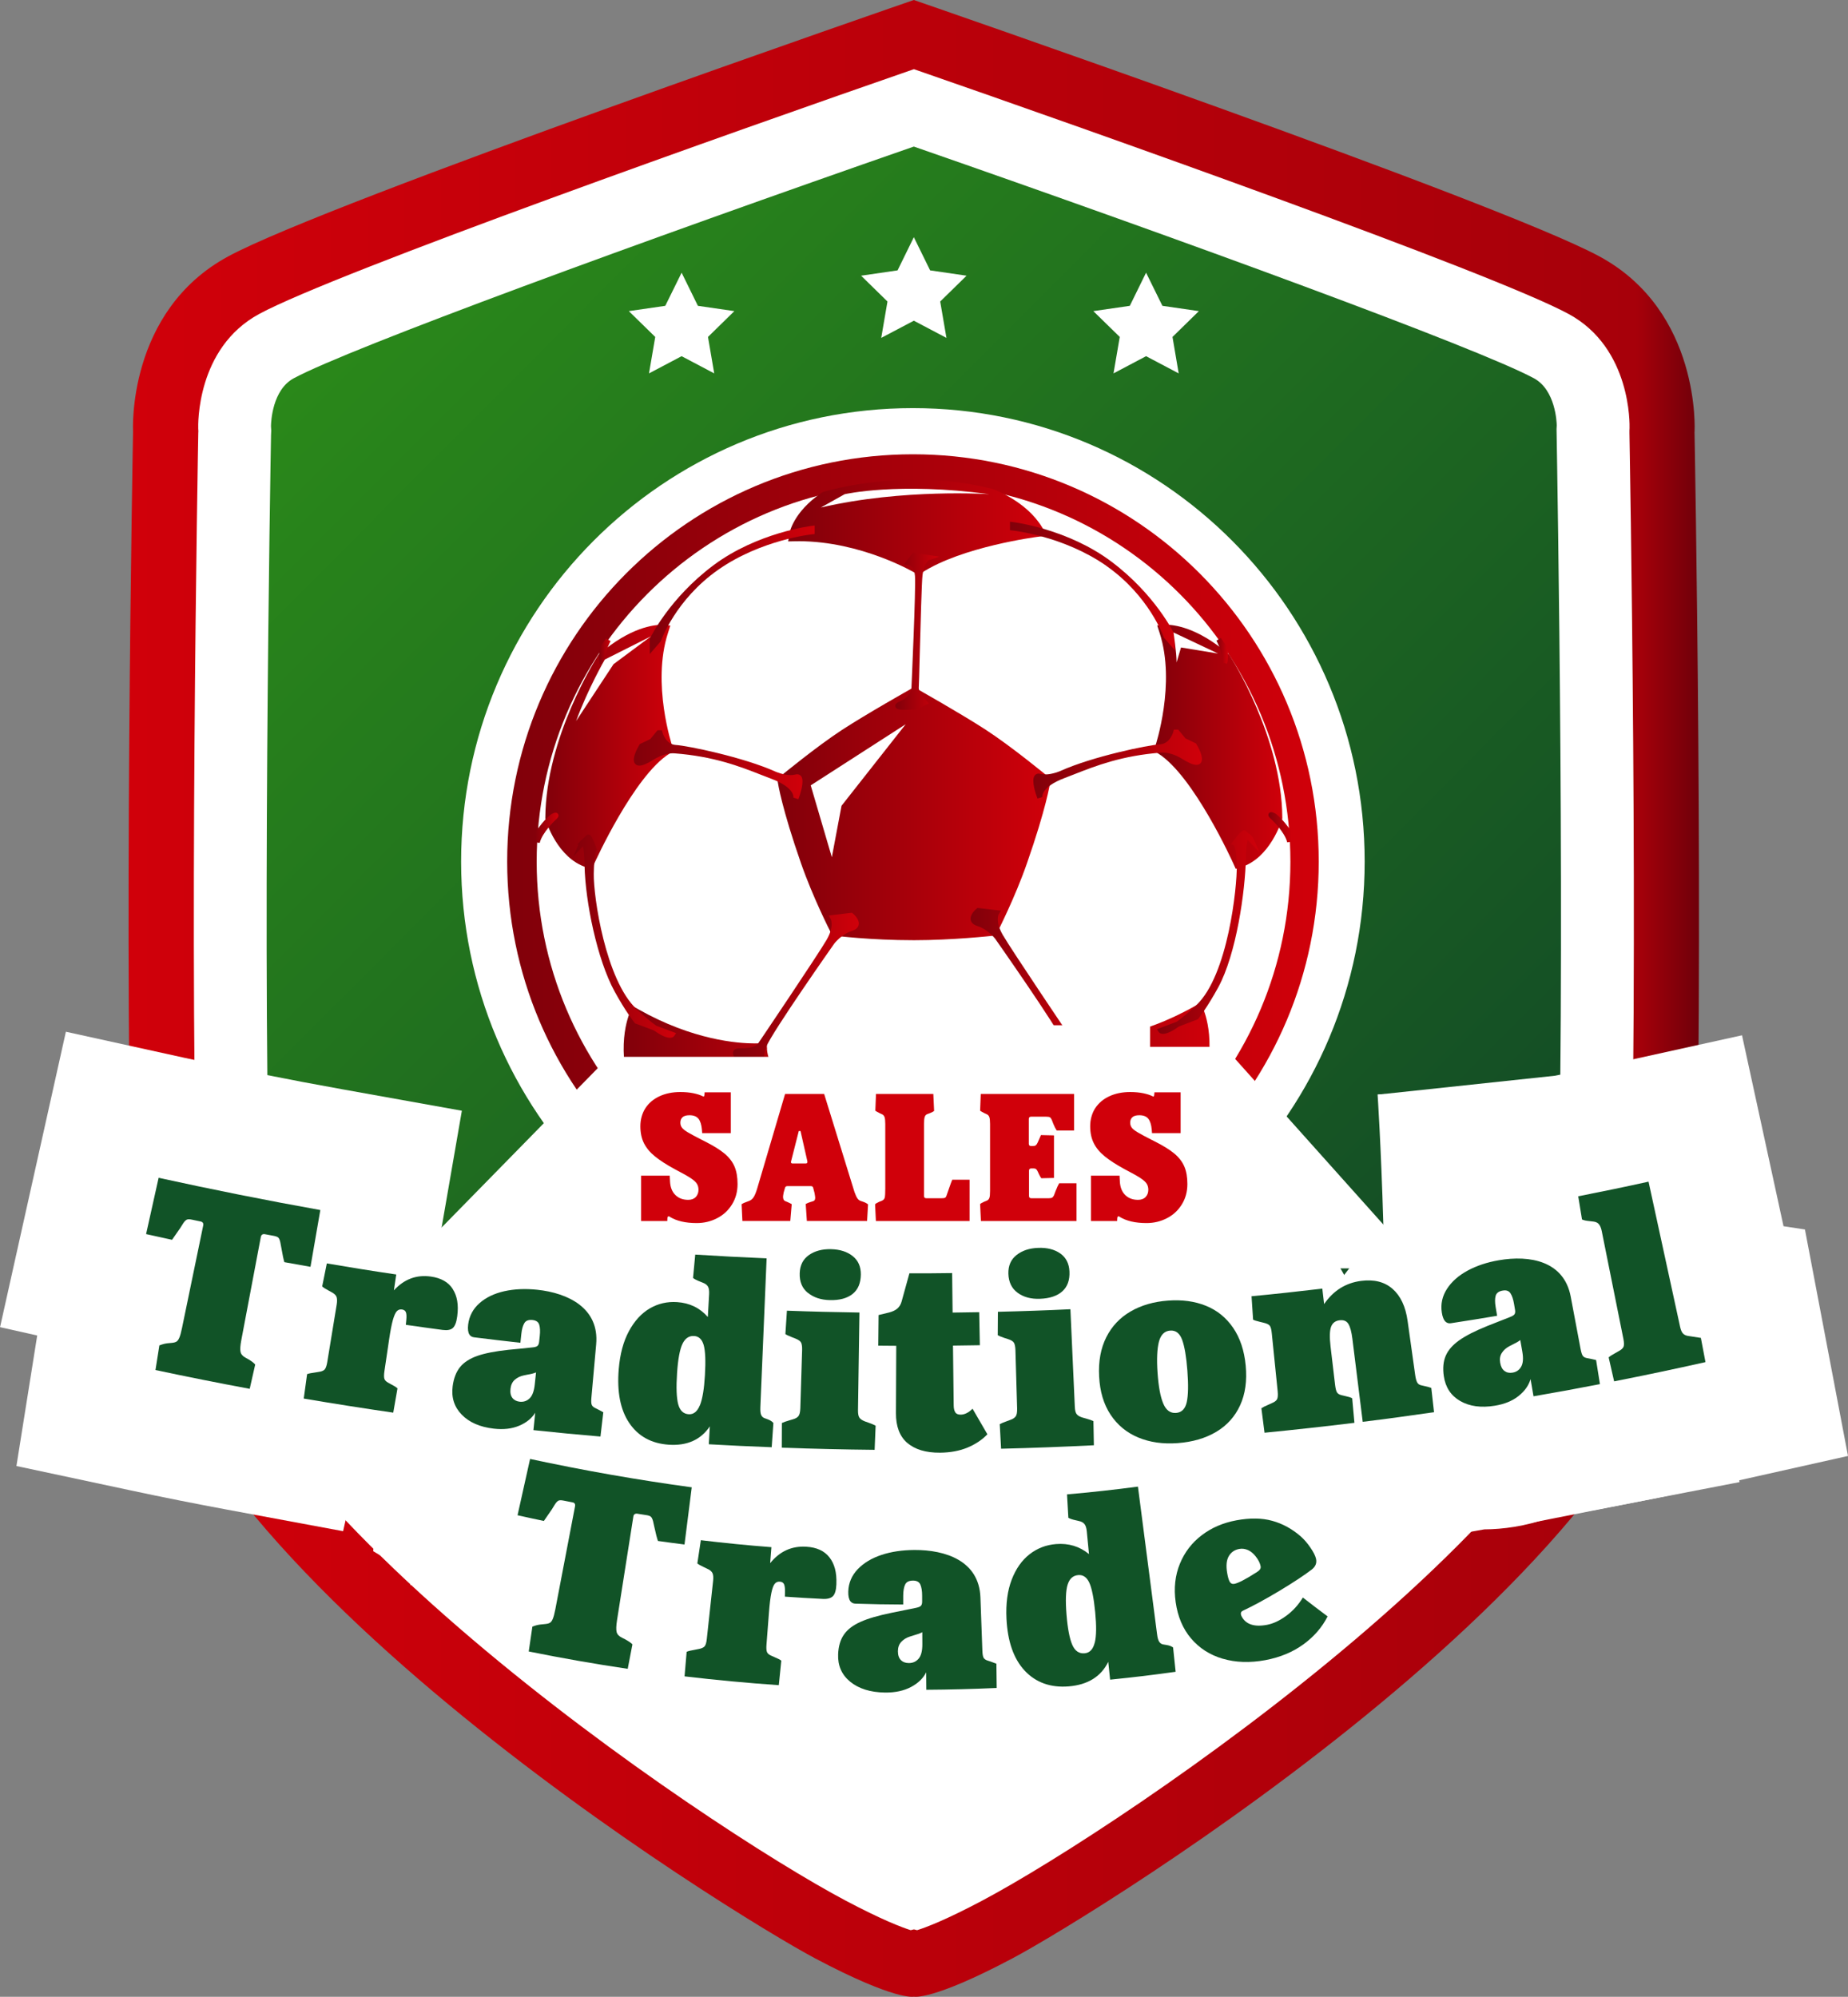
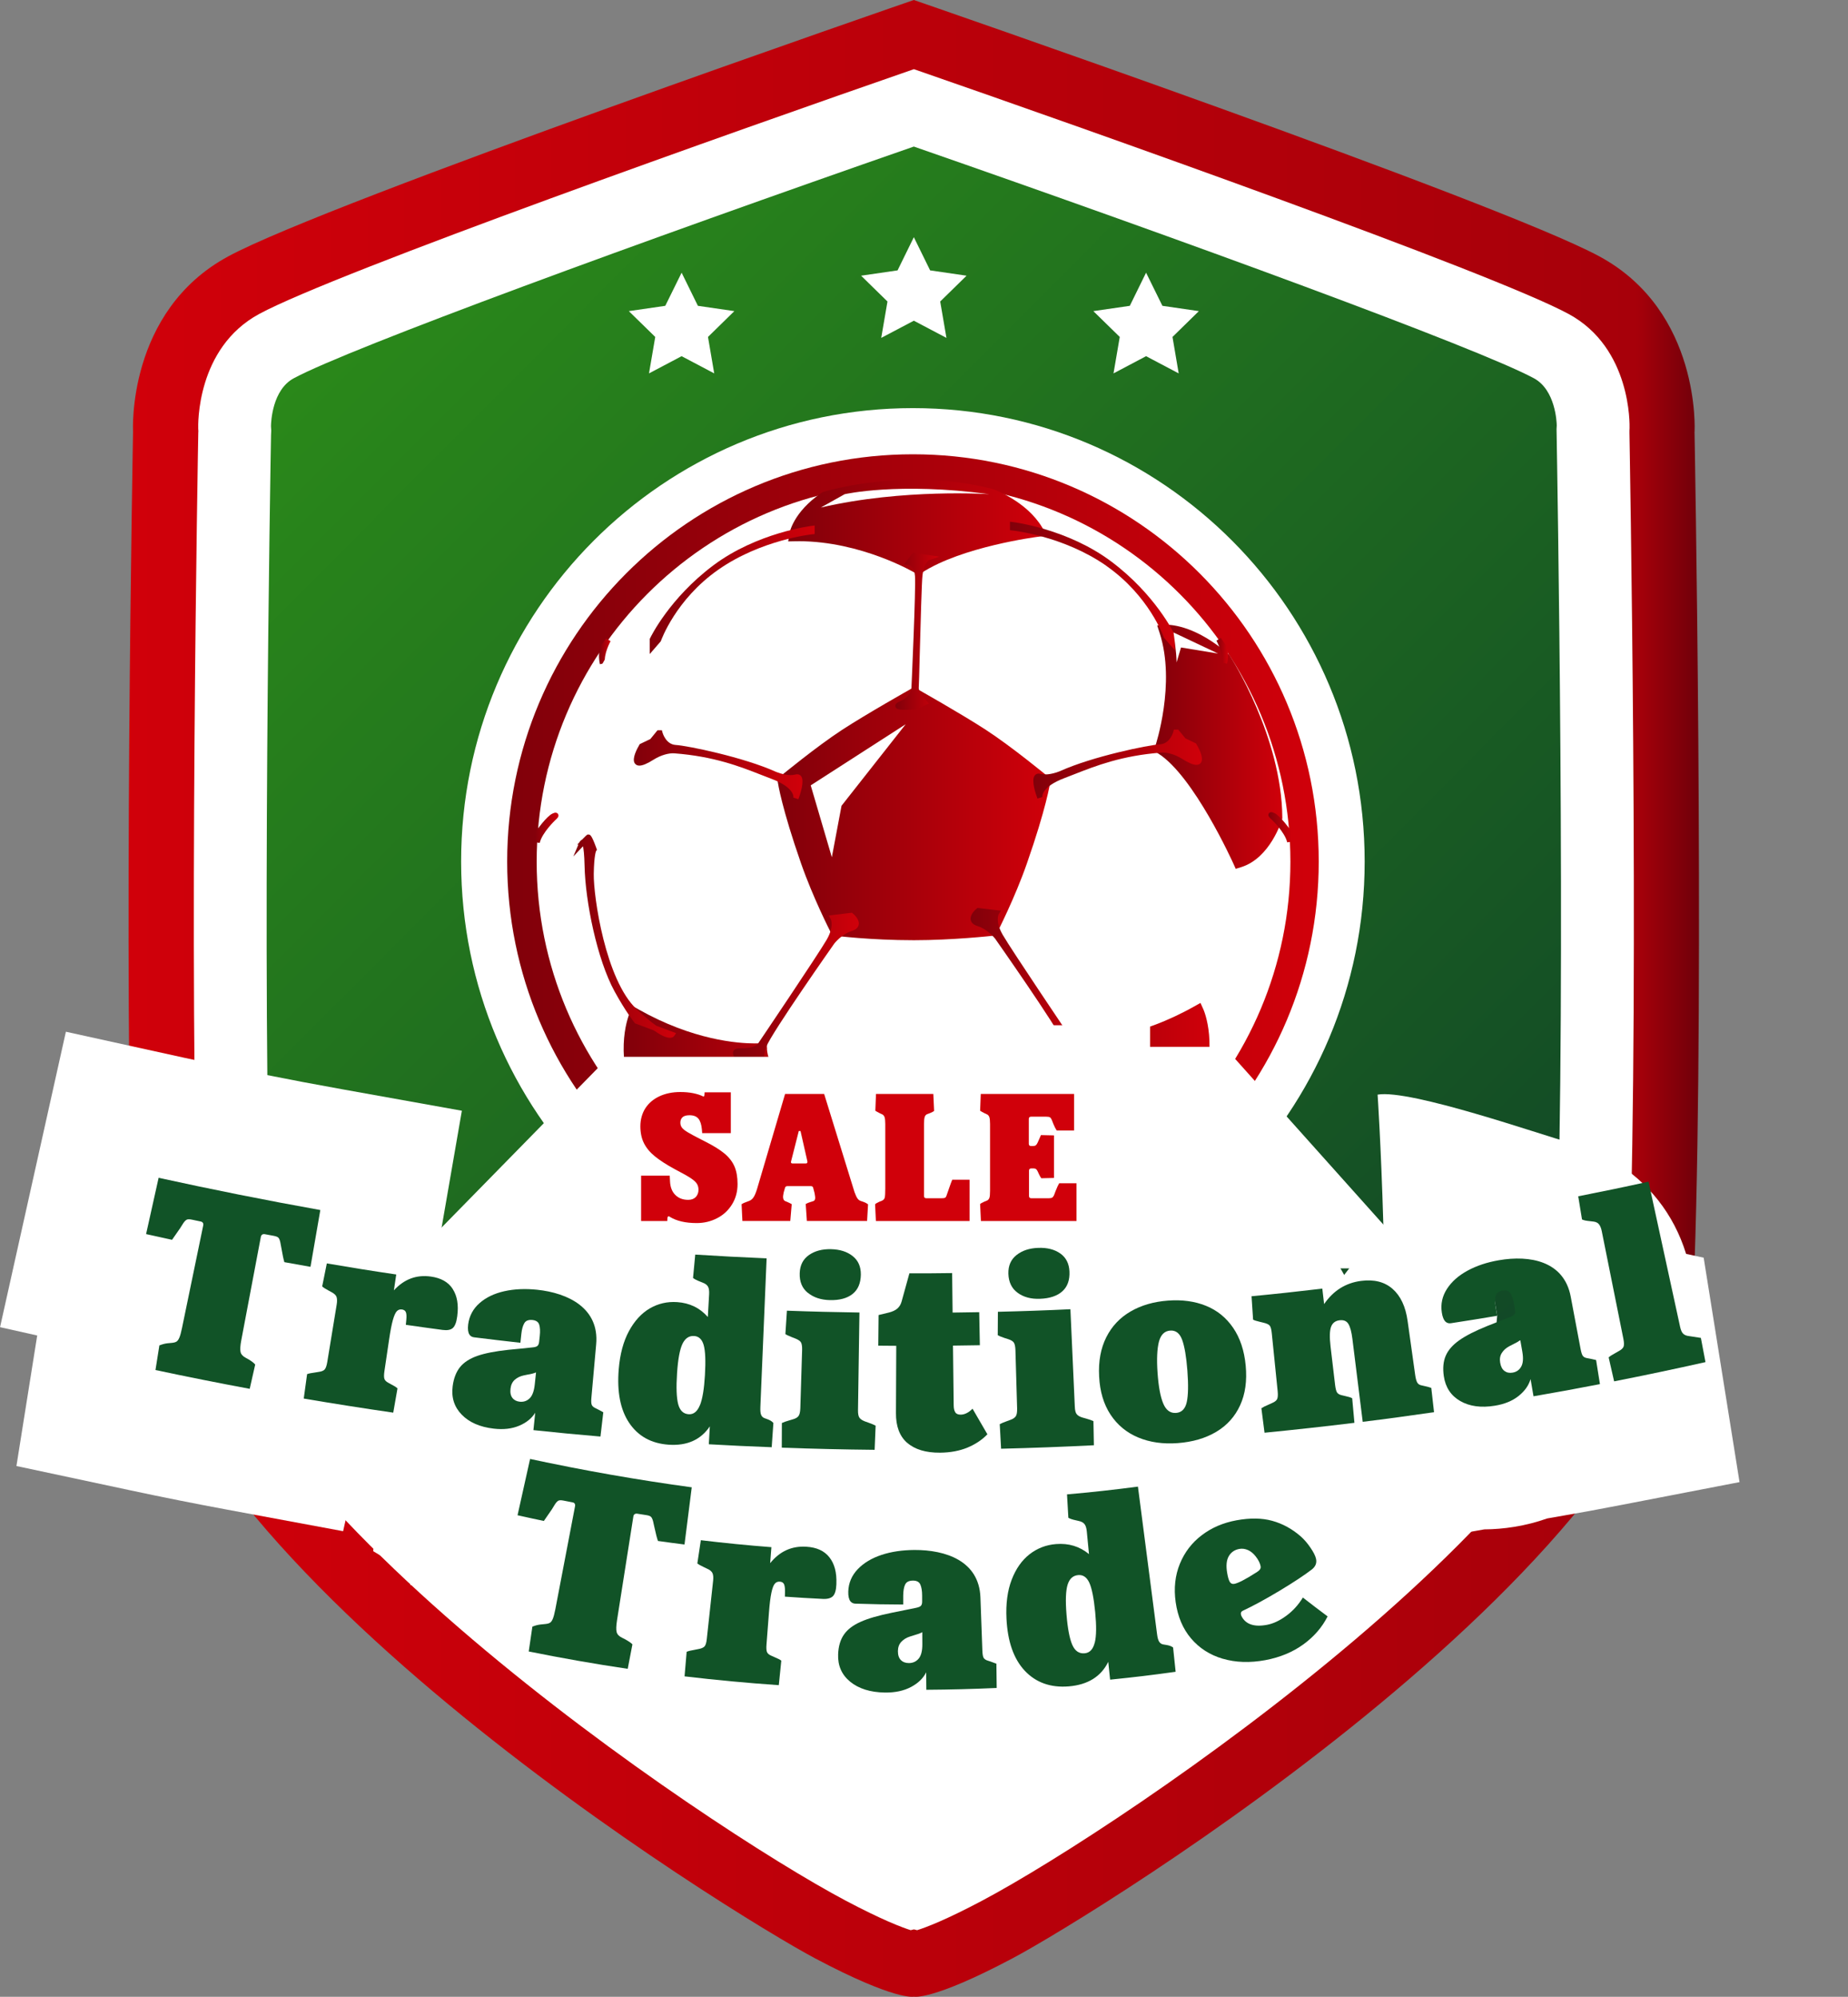
<svg xmlns="http://www.w3.org/2000/svg" width="137" height="148" viewBox="0 0 137 148" fill="none">
  <rect x="0" y="0" width="137" height="148" fill="#808080" stroke="none" />
  <g clip-path="url(#clip0_36_199)">
    <path d="M125.626 31.999C125.626 31.999 126.126 23.087 118.569 19.003C111.013 14.917 67.746 0 67.746 0C67.746 0 24.48 14.917 16.924 19C9.367 23.083 9.863 31.996 9.863 31.996C9.863 31.996 9.115 72.161 9.863 93.657C10.611 115.157 54.455 141.989 60.434 145.154C66.414 148.32 67.743 147.989 67.743 147.989C67.743 147.989 69.072 148.323 75.051 145.154C81.031 141.992 124.878 115.157 125.622 93.657C126.37 72.157 125.622 31.996 125.622 31.996L125.626 31.999Z" fill="url(#paint0_linear_36_199)" />
    <path d="M120.798 93.494C121.532 72.369 120.802 32.49 120.798 32.092V31.91L120.806 31.728C120.81 31.531 120.965 25.799 116.282 23.268C110.609 20.203 80.716 9.619 67.751 5.127C54.785 9.619 24.892 20.203 19.219 23.268C14.536 25.799 14.688 31.531 14.695 31.773L14.706 31.955L14.699 32.092C14.691 32.493 13.962 72.373 14.699 93.494C15.287 110.517 52.282 135.361 62.697 140.874C65.385 142.297 66.851 142.851 67.513 143.062L67.754 143.003L67.991 143.062C68.654 142.854 70.12 142.301 72.804 140.878C83.215 135.364 120.21 110.521 120.802 93.498L120.798 93.494Z" fill="white" />
    <path d="M20.089 93.301C20.178 95.909 22.155 103.473 38.498 117.364C48.898 126.203 60.405 133.537 65.21 136.078C66.299 136.654 67.132 137.055 67.746 137.33C68.361 137.055 69.194 136.654 70.279 136.078C75.088 133.537 86.592 126.203 96.992 117.364C113.334 103.473 115.311 95.909 115.4 93.304C116.118 72.692 115.426 33.846 115.4 32.2L115.393 31.81L115.408 31.527C115.404 31.282 115.311 28.904 113.719 28.039C109.591 25.81 87.788 17.829 67.746 10.863C47.709 17.829 25.902 25.81 21.774 28.039C20.193 28.893 20.093 31.245 20.089 31.587L20.108 31.91L20.093 32.256C20.06 33.983 19.375 72.807 20.093 93.304L20.089 93.301Z" fill="url(#paint1_linear_36_199)" />
    <path d="M101.168 63.857C101.168 82.419 86.174 97.465 67.677 97.465C49.179 97.465 34.185 82.419 34.185 63.857C34.185 45.296 49.179 30.249 67.677 30.249C86.174 30.249 101.168 45.296 101.168 63.857Z" fill="white" />
    <path d="M97.763 63.857C97.763 80.531 84.293 94.044 67.681 94.044C51.068 94.044 37.599 80.531 37.599 63.857C37.599 47.183 51.068 33.671 67.681 33.671C84.293 33.671 97.763 47.187 97.763 63.857Z" fill="url(#paint2_linear_36_199)" />
    <path d="M95.663 63.865C95.663 79.346 83.156 91.9 67.725 91.9C52.293 91.9 39.786 79.35 39.786 63.865C39.786 48.38 52.293 35.83 67.725 35.83C83.156 35.83 95.663 48.383 95.663 63.865Z" fill="white" />
    <path d="M73.818 69.334L73.933 69.107C73.944 69.081 75.248 66.532 76.132 63.987C77.565 59.89 77.843 58.062 77.854 57.987L77.891 57.724L77.687 57.556C77.576 57.464 74.962 55.312 73.078 54.09C71.223 52.883 68.02 51.081 67.987 51.062L67.757 50.932L67.528 51.062C67.495 51.081 64.292 52.883 62.437 54.09C60.553 55.316 57.939 57.467 57.828 57.556L57.624 57.724L57.665 57.987C57.676 58.062 57.953 59.89 59.383 63.987C60.271 66.532 61.534 69.003 61.586 69.107L61.7 69.33L61.945 69.363C61.971 69.363 64.533 69.687 67.757 69.687C70.597 69.687 73.533 69.367 73.563 69.363L73.815 69.334H73.818Z" fill="url(#paint3_linear_36_199)" />
-     <path d="M49.638 55.851L49.953 55.654L49.835 55.297C49.82 55.253 48.306 50.679 49.516 46.927L49.694 46.366L49.109 46.314C49.109 46.314 49.072 46.314 49.005 46.314C48.52 46.314 46.751 46.47 44.414 48.491L44.362 48.536L44.325 48.595C44.166 48.84 40.464 54.673 40.427 60.607V60.673L40.445 60.74C40.479 60.859 41.319 63.616 43.481 64.288L43.874 64.411L44.044 64.032C44.074 63.965 46.991 57.504 49.635 55.855L49.638 55.851Z" fill="url(#paint4_linear_36_199)" />
    <path d="M95.063 60.599C95.026 54.666 91.324 48.833 91.165 48.588L91.127 48.528L91.076 48.484C88.74 46.463 86.97 46.307 86.485 46.307C86.418 46.307 86.381 46.307 86.381 46.307L85.789 46.359L85.97 46.92C87.181 50.665 85.666 55.245 85.652 55.29L85.533 55.643L85.848 55.84C88.491 57.482 91.409 63.95 91.439 64.017L91.609 64.396L92.009 64.273C94.167 63.601 95.008 60.844 95.045 60.725L95.063 60.659V60.592V60.599Z" fill="url(#paint5_linear_36_199)" />
    <path d="M59.191 40.113C63.859 40.113 67.799 42.439 67.839 42.465L68.088 42.614L68.332 42.454C71.316 40.515 76.855 39.798 76.914 39.79L77.632 39.701L77.255 39.081C76.085 37.149 73.712 36.287 73.612 36.253L73.575 36.242C71.808 35.785 69.902 35.551 67.913 35.551C64.026 35.551 61.157 36.424 61.034 36.461L60.968 36.484L60.908 36.524C58.783 37.973 58.524 39.511 58.517 39.578L58.432 40.128L58.987 40.117C59.057 40.117 59.12 40.117 59.191 40.117V40.113Z" fill="url(#paint6_linear_36_199)" />
    <path d="M56.865 77.763L56.836 77.284L56.358 77.325C56.358 77.325 56.21 77.336 55.947 77.336C54.703 77.336 51.375 77.091 47.354 74.825L46.91 74.576L46.699 75.04C46.647 75.152 45.503 77.752 47.006 81.657L47.036 81.724C47.143 81.913 49.742 86.338 56.503 89.099L56.606 89.143L56.721 89.132C56.869 89.121 60.394 88.768 62.441 86.494L62.737 86.16L62.423 85.844C60.92 84.336 56.995 79.948 56.858 77.763H56.865Z" fill="url(#paint7_linear_36_199)" />
    <path d="M88.991 74.338L88.547 74.587C84.526 76.853 81.198 77.095 79.954 77.095C79.691 77.095 79.543 77.084 79.543 77.084L79.065 77.043L79.036 77.522C78.899 79.707 74.974 84.094 73.471 85.603L73.156 85.918L73.452 86.253C75.5 88.53 79.025 88.879 79.176 88.891L79.291 88.902L79.395 88.857C86.155 86.093 88.758 81.668 88.862 81.483L88.895 81.416C90.398 77.507 89.254 74.906 89.206 74.799L88.995 74.334L88.991 74.338Z" fill="url(#paint8_linear_36_199)" />
    <path d="M47.402 56.746C47.643 56.746 47.983 56.602 48.48 56.289C48.965 55.985 49.557 55.806 49.99 55.836C52.93 56.059 54.862 56.817 56.417 57.426C56.68 57.53 56.936 57.631 57.188 57.724C58.954 58.385 58.82 59.113 58.817 59.12L59.187 59.236C59.302 58.931 59.657 57.913 59.402 57.545C59.305 57.408 59.142 57.356 58.954 57.408C58.854 57.434 58.739 57.449 58.613 57.449C58.084 57.449 57.525 57.203 57.517 57.203C55.118 56.122 50.986 55.272 50.097 55.216C49.35 55.171 49.116 54.306 49.105 54.268L49.068 54.123H48.746L48.213 54.777L47.428 55.153L47.398 55.205C47.228 55.494 46.847 56.2 47.043 56.553C47.084 56.624 47.184 56.746 47.402 56.746Z" fill="url(#paint9_linear_36_199)" />
    <path d="M86.992 54.22C86.992 54.22 86.755 55.123 86.004 55.167C85.111 55.219 80.983 56.07 78.584 57.155C78.577 57.155 78.018 57.4 77.488 57.4C77.362 57.4 77.248 57.386 77.144 57.359C76.955 57.304 76.792 57.359 76.696 57.497C76.44 57.865 76.796 58.883 76.911 59.187L77.277 59.072C77.277 59.072 77.144 58.337 78.91 57.672C79.158 57.579 79.413 57.482 79.676 57.374C81.231 56.765 83.164 56.003 86.104 55.781C86.54 55.751 87.129 55.929 87.614 56.234C88.11 56.546 88.455 56.691 88.692 56.691C88.91 56.691 89.01 56.572 89.051 56.501C89.247 56.148 88.866 55.442 88.695 55.153L88.666 55.104L87.881 54.725L87.344 54.075H87.026L86.985 54.224L86.992 54.22Z" fill="url(#paint10_linear_36_199)" />
    <path d="M47.195 74.799C44.892 72.64 43.989 66.443 44.018 64.768C44.04 63.367 44.192 63.077 44.188 63.077L44.255 62.992L44.222 62.892C43.848 61.855 43.748 61.855 43.622 61.855H43.555L43.507 61.888C43.485 61.903 43.429 61.94 43.144 62.238C43.044 62.282 42.981 62.379 42.948 62.438L42.796 62.598H42.878L42.504 63.482L43.218 62.724C43.263 62.914 43.318 63.319 43.337 64.184C43.392 66.804 44.259 71.11 45.566 73.491C46.373 74.966 47.017 75.776 47.043 75.809L47.076 75.85L48.465 76.37C48.983 76.734 49.383 76.92 49.661 76.92C49.738 76.92 49.798 76.909 49.842 76.887L49.883 76.902L49.857 76.883C49.935 76.846 49.975 76.798 49.986 76.779L50.12 76.575L48.65 76.025C48.239 75.731 47.75 75.319 47.195 74.799Z" fill="url(#paint11_linear_36_199)" />
-     <path d="M92.901 62.126C92.842 62.015 92.734 61.836 92.572 61.792C92.424 61.643 92.375 61.602 92.346 61.58L92.287 61.543H92.231C92.142 61.543 92.027 61.543 91.405 62.364L91.25 62.576L91.461 62.654C91.502 62.709 91.665 63.01 91.687 64.162C91.716 65.722 91.043 72.28 88.688 74.502C88.136 75.022 87.647 75.434 87.237 75.728L85.767 76.285L85.9 76.486C85.915 76.504 85.952 76.556 86.029 76.586L86.004 76.608L86.041 76.593C86.089 76.612 86.144 76.627 86.226 76.627C86.5 76.627 86.9 76.441 87.418 76.073L88.806 75.546L88.84 75.505C88.865 75.471 89.506 74.658 90.313 73.183C91.65 70.727 92.316 66.083 92.364 63.568C92.379 62.769 92.446 62.412 92.494 62.256C92.561 62.323 92.605 62.371 92.605 62.371L93.39 63.2L92.923 62.16C92.923 62.16 92.912 62.13 92.905 62.119L92.901 62.126Z" fill="url(#paint12_linear_36_199)" />
    <path d="M56.332 80.015C56.332 80.015 56.34 80.026 56.347 80.048C56.403 80.349 56.454 80.546 56.454 80.557L56.836 80.483C56.832 80.45 56.795 80.152 56.725 79.944C56.625 79.372 56.506 78.321 56.799 77.596C57.247 76.482 61.801 70.002 61.845 69.943C61.849 69.936 62.374 69.245 63.156 68.999C63.448 68.906 63.618 68.75 63.659 68.539C63.737 68.148 63.307 67.773 63.219 67.703L63.156 67.651L61.723 67.822L61.43 67.859L61.582 68.115C61.582 68.115 61.871 68.639 61.286 69.65C60.634 70.775 56.214 77.325 56.169 77.388C56.169 77.388 55.903 77.726 54.847 77.704H54.818C54.566 77.704 54.407 77.786 54.355 77.946C54.24 78.28 54.655 78.733 56.058 79.803C56.188 79.9 56.321 80 56.336 80.019L56.332 80.015Z" fill="url(#paint13_linear_36_199)" />
    <path d="M80.805 77.344H80.775C79.713 77.37 79.457 77.032 79.454 77.032C79.409 76.965 74.989 70.418 74.337 69.289C73.752 68.278 74.041 67.762 74.041 67.758L74.207 67.498L72.467 67.294L72.404 67.346C72.315 67.417 71.89 67.788 71.964 68.182C72.001 68.394 72.175 68.546 72.467 68.639C73.245 68.884 73.77 69.575 73.774 69.575C73.819 69.642 78.373 76.121 78.824 77.236C79.113 77.964 78.998 79.012 78.898 79.584C78.824 79.792 78.791 80.093 78.784 80.126L79.165 80.197C79.165 80.197 79.217 79.989 79.272 79.688C79.276 79.673 79.283 79.666 79.283 79.662C79.317 79.632 79.442 79.536 79.565 79.443C80.968 78.369 81.383 77.92 81.272 77.585C81.216 77.425 81.064 77.344 80.809 77.344H80.805Z" fill="url(#paint14_linear_36_199)" />
    <path d="M67.728 86.814C62.26 86.662 61.545 85.569 61.545 85.566L61.175 84.8V86.049L61.234 86.108C61.282 86.153 62.411 87.219 67.721 87.323C67.913 87.326 68.102 87.33 68.283 87.33C73.407 87.33 74.951 85.933 75.014 85.87L75.059 85.829L75.388 84.247L74.859 84.971C74.844 84.993 73.337 86.966 67.728 86.81V86.814Z" fill="url(#paint15_linear_36_199)" />
    <path d="M48.998 47.503C49.009 47.469 50.083 44.438 53.252 42.224C56.436 39.998 60.183 39.604 60.22 39.601L60.394 39.582V38.95L60.179 38.977C60.139 38.98 56.114 39.478 52.871 41.911C49.631 44.345 48.243 47.198 48.188 47.317L48.169 47.354V48.476L48.983 47.536L48.995 47.503H48.998Z" fill="url(#paint16_linear_36_199)" />
    <path d="M82.016 41.941C85.189 44.156 86.263 47.191 86.27 47.221L86.281 47.258L87.099 48.198V47.076L87.081 47.035C87.022 46.916 85.637 44.063 82.397 41.629C79.158 39.192 75.129 38.698 75.089 38.694L74.874 38.668V39.3L75.052 39.318C75.089 39.322 78.836 39.716 82.02 41.938L82.016 41.941Z" fill="url(#paint17_linear_36_199)" />
    <path d="M67.099 52.611C67.481 52.611 67.918 52.574 67.936 52.571H67.973L68.862 52.136L68.68 51.943C68.432 51.679 68.091 51.215 68.11 50.992C68.121 50.839 68.151 49.866 68.184 48.521C68.247 46.24 68.328 43.112 68.391 42.617C68.506 41.685 68.88 41.514 68.88 41.514L69.635 41.258L67.677 40.964L67.014 41.837L67.355 41.874C67.355 41.874 67.37 41.878 67.388 41.886C67.507 41.919 67.784 42.064 67.832 42.696C67.903 43.635 67.573 50.895 67.569 50.977C67.569 51.003 67.555 51.62 66.744 51.969C66.599 52.032 66.337 52.143 66.381 52.366C66.425 52.571 66.666 52.611 67.099 52.611Z" fill="url(#paint18_linear_36_199)" />
    <path d="M56.873 88.46L56.699 87.917L55.821 88.348L56.195 88.519C56.195 88.519 56.317 88.575 56.399 88.675C56.421 88.701 56.462 88.768 56.517 88.853C56.762 89.233 57.213 89.938 57.684 90.239L57.917 89.931C57.917 89.931 57.221 89.303 56.877 88.46H56.873Z" fill="url(#paint19_linear_36_199)" />
    <path d="M78.936 88.352C78.588 89.203 77.895 89.831 77.888 89.838L78.121 90.146C78.588 89.846 79.043 89.143 79.284 88.764C79.335 88.686 79.387 88.608 79.402 88.586C79.483 88.486 79.606 88.426 79.606 88.426L79.987 88.255L79.102 87.824L78.932 88.352H78.936Z" fill="url(#paint20_linear_36_199)" />
    <path d="M47.502 81.126C47.502 81.126 46.136 81.103 45.273 80.231L44.98 80.483C45.014 80.524 45.784 81.549 47.576 81.687L47.928 81.713L47.613 81.126H47.502Z" fill="url(#paint21_linear_36_199)" />
    <path d="M88.395 80.91H88.273L88.003 81.501L88.336 81.468C89.888 81.33 90.55 80.297 90.576 80.253L90.265 80.022C89.539 80.877 88.406 80.907 88.395 80.907V80.91Z" fill="url(#paint22_linear_36_199)" />
    <path d="M41.19 60.231C41.134 60.231 41.064 60.25 40.956 60.302C40.531 60.495 39.79 61.528 39.709 61.647L39.679 61.691L39.631 62.42L40.012 62.475C40.182 61.725 41.16 60.792 41.164 60.789C41.345 60.633 41.441 60.51 41.389 60.373C41.36 60.291 41.282 60.235 41.19 60.235V60.231Z" fill="url(#paint23_linear_36_199)" />
    <path d="M44.855 49.145C44.73 48.495 45.259 47.533 45.263 47.522L44.933 47.317L44.559 47.849L44.541 47.882C44.289 48.45 44.467 49.197 44.474 49.23L44.852 49.149L44.855 49.145Z" fill="url(#paint24_linear_36_199)" />
    <path d="M95.763 61.654L95.73 61.606C95.648 61.491 94.907 60.458 94.482 60.265C94.374 60.217 94.308 60.194 94.249 60.194C94.156 60.194 94.078 60.246 94.045 60.328C93.997 60.469 94.089 60.588 94.267 60.74C94.278 60.748 95.256 61.68 95.426 62.434L95.807 62.379L95.763 61.651V61.654Z" fill="url(#paint25_linear_36_199)" />
    <path d="M90.587 49.112L90.965 49.193C90.972 49.16 91.15 48.413 90.898 47.841L90.505 47.28L90.18 47.484C90.18 47.484 90.713 48.458 90.587 49.108V49.112Z" fill="url(#paint26_linear_36_199)" />
    <path d="M60.852 37.617L62.619 36.629C62.619 36.629 66.588 35.718 73.341 36.629C73.341 36.629 66.969 36.194 60.852 37.617Z" fill="white" />
    <path d="M67.144 53.678L60.102 58.21L61.668 63.538L62.386 59.722L67.144 53.678Z" fill="white" />
    <path d="M48.264 47.161L44.836 48.885C44.836 48.885 43.585 51.055 42.711 53.44L45.484 49.227L48.264 47.161Z" fill="white" />
    <path d="M90.298 48.439L86.999 46.879C86.999 46.879 87.225 48.391 87.225 49.097L87.554 47.99L90.294 48.439H90.298Z" fill="white" />
    <path d="M35.051 115.51H40.427C40.427 115.51 45.517 123.39 50.934 128.32C50.934 128.32 41.882 122.536 35.051 115.51Z" fill="#CB0000" />
    <path d="M100.443 115.51H95.067C95.067 115.51 89.98 123.39 84.56 128.32C84.56 128.32 93.608 122.536 100.443 115.51Z" fill="#CB0000" />
    <path d="M50.531 20.211L51.738 22.667L54.44 23.06L52.486 24.974L52.948 27.675L50.531 26.4L48.113 27.675L48.576 24.974L46.617 23.06L49.32 22.667L50.531 20.211Z" fill="white" />
    <path d="M67.747 17.581L68.954 20.04L71.656 20.434L69.701 22.347L70.164 25.044L67.747 23.77L65.329 25.044L65.792 22.347L63.837 20.434L66.54 20.04L67.747 17.581Z" fill="white" />
    <path d="M84.963 20.211L86.174 22.667L88.877 23.06L86.922 24.974L87.381 27.675L84.963 26.4L82.549 27.675L83.012 24.974L81.054 23.06L83.757 22.667L84.963 20.211Z" fill="white" />
    <path d="M105.492 94.044L30.126 93.646L45.136 78.332H91.43L105.492 94.044Z" fill="white" />
    <path d="M78.465 105.475C77.754 105.475 77.065 105.427 76.399 105.331H65.273V90.444C65.232 90.035 65.214 89.623 65.214 89.203C65.214 88.783 65.232 88.404 65.273 88.006V83.767H66.547C66.71 83.459 66.887 83.162 67.076 82.868C68.005 81.445 69.242 80.253 70.697 79.361L70.882 77.589H76.44C76.987 77.555 77.55 77.559 78.094 77.589H90.061V89.883C90.394 91.019 90.561 92.223 90.561 93.483C90.561 94.668 90.39 95.834 90.061 96.945V98.818H89.328C89.161 99.152 88.98 99.479 88.783 99.799C87.817 101.359 86.506 102.67 84.959 103.636L84.866 105.334H80.375C79.749 105.431 79.113 105.479 78.469 105.479L78.465 105.475Z" fill="white" />
    <path d="M83.426 99.163H58.768L58.157 86.446L58.113 86.416L58.131 85.922L58.102 85.231L58.161 85.172L59.283 75.456L79.816 76.582L80.616 77.901H83.426V99.163Z" fill="white" />
    <path d="M85.426 103.614H60.623L60.023 91.12L59.961 91.079L59.986 90.369L59.953 89.682L60.016 89.619L60.538 75.991H85.259V82.612H85.426V103.614Z" fill="white" />
    <path d="M77.406 107.601C76.695 107.601 76.007 107.552 75.34 107.456H64.215V92.569C64.174 92.16 64.155 91.748 64.155 91.328C64.155 90.908 64.174 90.529 64.215 90.132V85.892H65.488C65.651 85.584 65.829 85.287 66.018 84.993C66.947 83.57 68.183 82.378 69.638 81.486L69.824 79.714H75.381C75.929 79.681 76.492 79.684 77.036 79.714H89.002V92.008C89.335 93.145 89.502 94.348 89.502 95.608C89.502 96.793 89.332 97.96 89.002 99.07V100.943H88.269C88.102 101.277 87.921 101.604 87.725 101.924C86.758 103.484 85.448 104.796 83.9 105.762L83.808 107.459H79.317C78.691 107.556 78.054 107.604 77.41 107.604L77.406 107.601Z" fill="white" />
    <path d="M25.432 113.489L16.872 111.899C14.473 111.453 12.04 110.97 9.649 110.458L1.218 108.659L2.758 98.985L0.004 98.368L4.884 76.471L13.707 78.41C17.553 79.257 21.47 80.037 25.351 80.732L34.24 82.326L30.408 104.431L27.602 103.941L25.436 113.489H25.432ZM6.18 88.984C6.18 88.984 6.18 88.987 6.18 88.991V88.984Z" fill="white" />
    <path d="M53.326 119.656L44.566 118.902C42.526 118.728 41.471 118.627 39.431 118.412L38.89 118.356C38.076 118.412 37.243 118.39 36.391 118.293C35.632 118.204 34.899 118.063 34.192 117.866L30.408 117.468L30.538 116.209C29.827 115.737 29.164 115.191 28.568 114.574C26.091 112.029 24.936 108.522 25.391 104.952C25.558 103.648 25.917 102.403 26.454 101.266C26.469 100.984 26.495 100.694 26.532 100.397C26.887 97.577 28.257 94.987 30.397 93.107C32.019 91.677 35.654 89.407 37.917 89.024C41.53 88.411 45.125 87.999 46.991 88.192C49.424 88.445 46.195 90.893 48.032 91.997L51.201 90.641L50.823 94.241C52.845 96.392 54.037 99.189 54.111 102.306L55.281 102.934L53.326 119.656ZM40.482 105.074L40.564 105.082L40.775 105.576L41.197 101.515C40.693 101.073 40.16 100.757 39.668 100.545L39.409 102.89L35.977 102.507C35.954 103.202 36.062 103.852 36.258 104.443L37.039 104.71L38.657 104.881L38.516 103.413L38.672 104.885L40.445 105.07L40.294 103.235L40.482 105.074ZM33.581 102.239C33.3 102.552 33.041 102.89 32.815 103.254L35.806 104.283L35.965 102.503L33.585 102.239H33.581ZM35.991 102.195C35.991 102.195 35.991 102.206 35.991 102.21V102.195Z" fill="white" />
    <path d="M43.337 83.336L52.123 83.901C53.474 83.987 54.844 84.065 56.207 84.124L63.519 73.257L62.897 84.403L66.281 84.54L65.585 101.103L66.644 102.321L65.644 116.695L60.465 116.495L60.25 120.221L56.855 116.354C54.941 116.279 53.952 116.231 52.045 116.127L51.471 116.094C50.664 116.186 49.835 116.209 48.983 116.149C48.236 116.101 47.51 115.993 46.806 115.83L42.989 115.614L43.06 114.318C41.523 113.385 40.194 112.118 39.139 110.558C37.295 107.823 36.517 104.513 36.828 100.724C37.025 98.353 37.632 96.202 38.639 94.33C39.679 92.394 45.3 94.809 46.988 93.635" fill="white" />
    <path d="M73.541 116.643L64.751 116.554C62.393 116.532 60.001 116.476 57.639 116.391L48.85 116.075L48.909 103.447L48.831 103.391L48.916 102.106L48.927 99.721L49.079 99.646L49.879 87.717L52.419 87.809C53.074 86.955 53.863 86.197 54.77 85.562C56.795 84.143 59.227 83.429 61.812 83.489C64.451 83.552 66.88 84.406 68.843 85.967C69.683 86.635 70.405 87.412 70.997 88.274L72.923 88.3L72.845 93.501C72.874 93.865 72.889 94.233 72.882 94.605C72.878 94.984 72.852 95.359 72.811 95.727L72.756 99.516L74.218 100.293L73.541 116.64V116.643ZM58.687 88.044C60.394 88.107 62.13 88.151 63.844 88.174L64.788 88.189C63.833 87.62 62.756 87.289 61.723 87.263C60.742 87.237 59.668 87.523 58.683 88.044H58.687Z" fill="white" />
    <path d="M69.628 116.773C65.552 116.773 62.849 115.165 61.297 113.809C59.746 112.453 58.617 110.733 57.976 108.775L55.951 108.756L56.125 90.302L59.339 89.519L60.505 85.272H67.421C68.643 85.279 69.254 85.272 70.476 85.261L79.547 85.153L79.58 88.018L81.483 87.98L81.768 102.99L84.482 107.63L79.739 112.601C78.473 113.928 76.936 114.972 75.178 115.703C73.504 116.398 71.675 116.759 69.743 116.773C69.702 116.773 69.661 116.773 69.62 116.773H69.628Z" fill="white" />
    <path d="M65.644 116.703L64.948 104.105L64.863 104.053L64.874 102.745L64.744 100.363L64.892 100.282L64.974 88.337L67.517 88.278C68.121 87.386 68.861 86.58 69.731 85.889C71.664 84.351 74.052 83.489 76.636 83.396C79.272 83.299 81.753 84.009 83.8 85.443C84.678 86.06 85.448 86.795 86.088 87.616L88.014 87.527L88.247 92.725C88.299 93.085 88.332 93.453 88.351 93.825C88.369 94.204 88.365 94.579 88.351 94.947L90.513 97.818L93.227 99.999L90.331 115.778L81.553 116.22C79.198 116.339 76.807 116.428 74.441 116.487L65.647 116.703H65.644ZM78.051 113.909C78.051 113.909 78.065 113.913 78.069 113.916L78.051 113.909ZM76.962 87.163C76.895 87.163 76.832 87.163 76.766 87.163C75.785 87.2 74.73 87.546 73.778 88.125C75.481 88.085 77.218 88.025 78.935 87.943L79.88 87.899C78.954 87.419 77.936 87.159 76.962 87.159V87.163Z" fill="white" />
    <path d="M86.714 116.082C84.67 116.082 82.727 115.707 80.923 114.957C78.406 113.913 76.281 112.159 74.774 109.882C73.359 107.742 72.571 105.256 72.426 102.488C72.286 99.765 72.789 97.243 73.93 94.987C75.129 92.613 76.98 90.652 79.279 89.318C81.257 88.17 83.497 87.498 85.929 87.319C88.358 87.141 90.661 87.479 92.775 88.33C95.263 89.329 97.377 91.034 98.899 93.263C100.294 95.311 101.131 97.7 101.379 100.367C101.635 103.09 101.235 105.635 100.191 107.928C99.047 110.439 97.192 112.516 94.819 113.935C92.801 115.143 90.494 115.848 87.965 116.034C87.543 116.064 87.125 116.079 86.714 116.079V116.082ZM86.718 97.878C86.677 97.878 86.651 97.878 86.644 97.878C86.64 97.878 86.166 97.915 85.529 98.298C84.741 98.769 84.07 99.524 83.689 100.367C83.263 101.303 83.315 101.991 83.319 102.065C83.326 102.135 83.397 102.767 83.937 103.555C84.437 104.283 85.196 104.892 86.029 105.227C86.718 105.501 87.203 105.479 87.258 105.472C87.436 105.457 87.876 105.36 88.365 105.074C89.091 104.651 89.728 103.978 90.109 103.22C90.568 102.31 90.55 101.608 90.542 101.534C90.538 101.452 90.483 100.713 89.891 99.817C89.402 99.082 88.658 98.461 87.843 98.127C87.299 97.904 86.884 97.874 86.714 97.874L86.718 97.878Z" fill="white" />
    <path d="M106.3 114.013L106.085 112.768C105.271 112.508 104.486 112.163 103.738 111.732C100.665 109.96 98.595 106.902 98.069 103.339C97.877 102.039 97.884 100.742 98.092 99.501C98.029 99.226 97.973 98.94 97.929 98.643C97.503 95.831 102.575 91.506 102.553 90.752C102.375 84.737 102.127 81.133 102.127 81.133C104.545 80.71 114.297 84.128 116.367 84.692L119.029 82.545L119.636 86.078C122.172 87.594 124.079 89.957 124.997 92.936L126.3 93.219L128.959 109.852L120.325 111.52C118.31 111.91 117.266 112.1 115.237 112.453L114.697 112.546C113.927 112.82 113.116 113.029 112.268 113.166C111.517 113.289 110.772 113.352 110.039 113.355L106.3 114.006V114.013ZM110.809 99.654L110.276 98.279L110.824 99.65L112.587 99.345L111.942 97.621L112.62 99.342L112.701 99.327L113.038 99.747L112.346 95.727C111.739 95.437 111.139 95.277 110.606 95.207L110.991 97.532L110.806 99.657L110.809 99.654ZM107.536 97.796C107.536 97.796 107.536 97.803 107.536 97.807V97.796Z" fill="white" />
-     <path d="M112.79 113.014L109.199 97.269L109.739 96.804L109.087 96.485L102.127 81.133L115.263 79.733C116.925 79.406 118.614 79.056 120.272 78.689L129.143 76.734L132.22 90.886L133.808 91.127L137 107.913L128.418 109.833C126.096 110.354 123.742 110.848 121.416 111.308L112.79 113.01V113.014Z" fill="white" />
    <path d="M51.067 129.093L27.668 114.972L29.667 92.468L38.461 94.359C42.189 95.162 45.991 95.827 49.764 96.343L58.676 97.555L55.869 119.775L52.929 119.4L51.071 129.093H51.067Z" fill="white" />
    <path d="M42.048 119.512L41.981 119.456L42.144 118.375L42.341 116.068L42.5 116.004L44.288 104.075L53.033 105.13C54.636 105.323 56.262 105.483 57.872 105.605L58.109 105.624C58.827 105.539 59.56 105.516 60.305 105.561C61.201 105.613 62.063 105.758 62.889 105.992L66.936 106.3L66.806 107.979C67.469 108.503 68.069 109.109 68.605 109.789C69.812 111.327 71.219 113.957 71.064 117.762V117.814C70.916 121.332 69.357 123.569 68.076 124.824C67.661 125.229 67.217 125.593 66.747 125.917L65.869 134.595L57.109 133.99C56.18 133.927 55.247 133.852 54.314 133.771L42.052 119.512H42.048Z" fill="white" />
    <path d="M58.676 137.378C58.606 137.378 54.844 133.447 64.367 131.958C65.063 131.85 64.078 134.48 63.408 134.376L59.668 134.399L59.661 133.213C58.813 132.801 58.021 132.292 57.295 131.698C54.47 129.383 52.934 125.943 53.074 122.257C53.126 120.934 53.378 119.66 53.815 118.471C53.804 118.2 53.804 117.921 53.815 117.635C53.915 114.778 55.059 112.066 57.04 109.993C58.517 108.451 60.357 107.307 62.508 106.594C64.122 106.059 65.881 105.784 67.728 105.773C70.272 105.765 72.586 106.263 74.57 107.188L77.362 105.654L77.381 108.957C79.613 110.81 81.109 113.381 81.587 116.428L82.868 116.892L83.06 133.804L66.573 140.265C64.726 140.35 66.925 140.183 65.074 140.194L61.534 138.645C60.768 138.779 59.498 137.378 58.683 137.378H58.676ZM68.373 120.972L68.65 121.481L68.628 117.483C68.065 117.048 67.488 116.759 66.958 116.58L66.947 118.917L63.615 118.902C63.663 119.556 63.822 120.162 64.063 120.715L65.266 120.994L66.373 120.987L66.092 119.534L66.392 120.987L68.228 120.975L67.888 119.166L68.265 120.975H68.369L68.373 120.972ZM61.153 118.887C60.927 119.203 60.72 119.538 60.546 119.894L63.682 120.622L63.619 118.902L61.153 118.891V118.887Z" fill="white" />
    <path d="M83.227 133.548L82.493 133.622C81.686 133.841 80.842 133.99 79.965 134.06C79.298 134.116 78.639 134.124 77.991 134.086L74.196 134.477L74.07 133.254C72.293 132.571 70.686 131.489 69.335 130.041C67.021 127.559 65.751 124.33 65.555 120.44C65.436 118.055 65.762 115.826 66.532 113.82C67.299 111.817 68.428 110.116 69.898 108.745L69.535 102.459L78.317 101.693C79.791 101.563 81.283 101.404 82.756 101.214L87.943 90.559L88.95 100.393L92.179 99.966L94.297 116.29L95.581 117.286C95.581 117.286 85.174 133.347 83.223 133.548H83.227Z" fill="white" />
    <path d="M87.443 130.691C84.799 129.914 83.13 129.398 81.375 127.321C79.649 125.278 78.572 122.829 78.176 120.035C77.798 117.379 78.102 114.827 79.076 112.441C80.046 110.067 81.571 108.08 83.607 106.531C85.473 105.111 87.632 104.168 90.023 103.726C92.367 103.295 94.615 103.365 96.695 103.934C98.787 104.506 100.698 105.535 102.375 106.995L102.43 107.043C103.237 107.757 103.974 108.596 104.618 109.536C105.518 110.848 106.107 112.159 106.414 113.537C106.492 113.883 106.547 114.225 106.588 114.57C106.588 114.57 88.82 131.092 87.439 130.687L87.443 130.691ZM93.641 117.372L95.1 115.417C95.181 115.016 95.947 116.476 95.899 116.127C95.866 115.893 95.944 116.409 95.214 115.547C95.177 115.503 95.136 115.458 95.1 115.417L93.544 117.216L93.644 117.372H93.641ZM93.478 117.29L93.622 117.364L93.537 117.227L93.481 117.294L93.478 117.29ZM92.389 114.084C92.245 114.084 92.16 114.098 92.152 114.098C92.112 114.106 91.756 114.18 91.301 114.511C90.927 114.786 90.571 115.213 90.335 115.681L93.445 117.268L93.515 117.186L93.122 116.551L93.522 117.178L95.088 115.399C94.57 114.838 93.889 114.407 93.197 114.203C92.852 114.102 92.574 114.08 92.393 114.08L92.389 114.084Z" fill="white" />
    <path d="M11.825 99.717C12.022 99.639 12.211 99.587 12.396 99.564C12.536 99.55 12.607 99.542 12.747 99.531C12.903 99.516 13.018 99.483 13.095 99.431C13.169 99.379 13.24 99.282 13.299 99.137C13.362 98.992 13.425 98.758 13.492 98.435C14.017 95.901 14.539 93.364 15.065 90.83C15.084 90.748 15.072 90.685 15.039 90.633C15.006 90.585 14.954 90.551 14.884 90.537C14.621 90.481 14.491 90.455 14.228 90.399C14.051 90.362 13.925 90.362 13.847 90.399C13.773 90.436 13.688 90.518 13.599 90.644C13.499 90.804 13.447 90.882 13.347 91.042C13.11 91.384 12.992 91.555 12.755 91.893C11.985 91.725 11.6 91.64 10.83 91.469C11.2 89.801 11.389 88.965 11.759 87.297C15.743 88.17 19.734 88.969 23.747 89.686C23.455 91.369 23.31 92.212 23.018 93.895C22.244 93.761 21.855 93.691 21.081 93.55C21.019 93.345 20.945 93.003 20.863 92.517C20.83 92.338 20.811 92.249 20.778 92.067C20.745 91.915 20.7 91.811 20.645 91.744C20.589 91.681 20.471 91.632 20.293 91.599C20.03 91.551 19.897 91.525 19.634 91.477C19.564 91.462 19.501 91.473 19.445 91.502C19.39 91.536 19.356 91.592 19.338 91.673C18.856 94.222 18.371 96.771 17.89 99.323C17.812 99.728 17.794 100.021 17.831 100.196C17.868 100.371 17.99 100.516 18.197 100.627C18.294 100.683 18.342 100.709 18.438 100.761C18.69 100.917 18.849 101.043 18.919 101.14C18.756 101.861 18.675 102.221 18.512 102.938C16.176 102.503 13.847 102.039 11.526 101.545C11.644 100.809 11.703 100.441 11.818 99.702L11.825 99.717Z" fill="#115327" />
    <path d="M33.562 95.541C33.892 96.05 34.007 96.715 33.899 97.536C33.899 97.558 33.896 97.57 33.892 97.588C33.836 98.023 33.718 98.305 33.559 98.439C33.407 98.569 33.159 98.617 32.818 98.573C31.726 98.428 31.178 98.35 30.086 98.194C30.101 98.038 30.108 97.96 30.123 97.803C30.145 97.555 30.134 97.376 30.09 97.261C30.045 97.146 29.949 97.079 29.804 97.057C29.649 97.034 29.516 97.079 29.416 97.187C29.312 97.298 29.216 97.517 29.123 97.844C29.031 98.171 28.938 98.651 28.846 99.282C28.709 100.215 28.638 100.683 28.501 101.615C28.46 101.883 28.46 102.076 28.494 102.187C28.527 102.299 28.62 102.399 28.771 102.481C28.875 102.54 28.931 102.57 29.034 102.626C29.234 102.726 29.379 102.819 29.468 102.905C29.342 103.625 29.279 103.986 29.153 104.703C26.939 104.383 24.725 104.034 22.518 103.659C22.618 102.934 22.666 102.574 22.766 101.849C22.899 101.801 23.092 101.76 23.336 101.731C23.447 101.712 23.499 101.705 23.61 101.686C23.818 101.66 23.966 101.604 24.055 101.519C24.143 101.433 24.214 101.244 24.262 100.95C24.543 99.241 24.68 98.387 24.962 96.681C24.999 96.448 24.995 96.265 24.951 96.132C24.906 95.998 24.78 95.879 24.573 95.771C24.477 95.719 24.428 95.693 24.336 95.641C24.11 95.519 23.958 95.422 23.884 95.348C24.021 94.664 24.092 94.326 24.229 93.642C25.939 93.936 27.657 94.211 29.375 94.463C29.305 94.935 29.271 95.169 29.201 95.638C29.964 94.809 30.871 94.467 31.937 94.616C32.692 94.72 33.233 95.025 33.562 95.534V95.541Z" fill="#115327" />
    <path d="M44.725 104.677C44.64 105.397 44.599 105.754 44.514 106.475C42.526 106.304 41.533 106.207 39.545 105.999C39.597 105.483 39.627 105.227 39.678 104.71C39.423 105.122 39.027 105.446 38.49 105.672C37.953 105.899 37.324 105.973 36.598 105.888C35.573 105.769 34.784 105.423 34.229 104.851C33.673 104.279 33.451 103.581 33.558 102.745C33.633 102.158 33.818 101.686 34.103 101.329C34.392 100.973 34.817 100.698 35.384 100.497C35.95 100.3 36.713 100.152 37.679 100.047C38.394 99.981 38.749 99.944 39.46 99.869C39.645 99.854 39.775 99.817 39.841 99.758C39.908 99.698 39.953 99.602 39.967 99.46L40.015 99.018C40.053 98.665 40.038 98.387 39.975 98.186C39.912 97.982 39.745 97.867 39.479 97.837C39.186 97.807 38.986 97.882 38.875 98.064C38.764 98.246 38.686 98.517 38.649 98.87C38.62 99.13 38.605 99.26 38.579 99.524C37.205 99.371 36.517 99.29 35.143 99.119C34.984 99.1 34.869 99.026 34.799 98.914C34.699 98.758 34.666 98.509 34.706 98.171C34.788 97.536 35.069 97.012 35.547 96.589C36.028 96.165 36.639 95.872 37.383 95.704C38.127 95.537 38.938 95.504 39.812 95.593C42.133 95.834 44.44 96.968 44.196 99.642C44.055 101.218 43.984 102.005 43.844 103.581C43.818 103.852 43.829 104.034 43.87 104.127C43.91 104.22 43.992 104.294 44.11 104.353C44.196 104.398 44.24 104.417 44.325 104.461C44.484 104.547 44.562 104.587 44.721 104.673L44.725 104.677ZM39.734 101.723C39.579 101.79 39.367 101.846 39.101 101.887C38.986 101.909 38.931 101.92 38.816 101.946C38.56 102.002 38.342 102.109 38.164 102.265C37.983 102.425 37.879 102.644 37.846 102.927C37.812 103.22 37.861 103.451 37.986 103.61C38.112 103.774 38.294 103.867 38.531 103.893C38.816 103.922 39.06 103.841 39.264 103.644C39.468 103.447 39.593 103.098 39.645 102.607C39.682 102.254 39.701 102.08 39.738 101.727L39.734 101.723Z" fill="#115327" />
    <path d="M57.335 105.461C57.287 106.181 57.261 106.545 57.209 107.266C55.343 107.196 54.414 107.151 52.548 107.047C52.578 106.516 52.592 106.252 52.622 105.721C51.956 106.713 50.937 107.17 49.586 107.08C48.294 106.995 47.313 106.453 46.65 105.472C45.987 104.491 45.732 103.161 45.869 101.485C45.961 100.367 46.213 99.427 46.624 98.665C47.035 97.904 47.55 97.343 48.168 96.979C48.79 96.618 49.464 96.462 50.201 96.511C51.126 96.574 51.882 96.938 52.474 97.614C52.515 96.942 52.533 96.603 52.57 95.931C52.585 95.671 52.555 95.481 52.485 95.359C52.415 95.236 52.285 95.14 52.096 95.069C52.011 95.036 51.97 95.017 51.885 94.984C51.663 94.898 51.493 94.813 51.378 94.72C51.445 94.029 51.474 93.68 51.541 92.989C53.303 93.1 55.069 93.193 56.832 93.267C56.676 96.942 56.524 100.616 56.369 104.287C56.358 104.558 56.376 104.755 56.428 104.874C56.48 104.992 56.565 105.074 56.687 105.115C56.776 105.148 56.821 105.163 56.909 105.197C57.094 105.264 57.231 105.353 57.328 105.461H57.335ZM51.889 104.157C52.078 103.688 52.2 102.945 52.259 101.931C52.322 100.869 52.289 100.125 52.167 99.695C52.044 99.267 51.807 99.044 51.456 99.022C51.078 99 50.793 99.193 50.593 99.605C50.397 100.018 50.26 100.746 50.193 101.782C50.123 102.834 50.153 103.596 50.275 104.071C50.401 104.547 50.66 104.799 51.06 104.822C51.419 104.844 51.696 104.621 51.885 104.153L51.889 104.157Z" fill="#115327" />
    <path d="M57.972 105.468C58.087 105.412 58.268 105.349 58.52 105.275C58.627 105.241 58.679 105.226 58.783 105.197C58.971 105.145 59.108 105.067 59.19 104.963C59.275 104.859 59.319 104.665 59.331 104.383C59.383 102.652 59.412 101.79 59.464 100.059C59.471 99.81 59.445 99.628 59.39 99.516C59.334 99.401 59.19 99.301 58.96 99.208C58.86 99.171 58.809 99.148 58.709 99.111C58.457 99.007 58.294 98.933 58.224 98.881C58.272 98.186 58.294 97.841 58.338 97.146C60.13 97.213 61.922 97.257 63.714 97.283C63.677 99.695 63.644 102.106 63.607 104.517C63.603 104.788 63.64 104.978 63.718 105.085C63.796 105.193 63.936 105.282 64.133 105.357C64.236 105.394 64.288 105.412 64.392 105.449C64.603 105.524 64.777 105.594 64.914 105.669C64.884 106.386 64.869 106.742 64.84 107.459C62.544 107.437 60.252 107.381 57.957 107.3C57.957 106.568 57.961 106.204 57.964 105.472L57.972 105.468ZM59.886 95.823C59.464 95.481 59.264 94.995 59.286 94.367C59.305 93.776 59.534 93.327 59.971 93.022C60.408 92.717 60.952 92.572 61.604 92.587C62.267 92.602 62.803 92.773 63.214 93.1C63.625 93.427 63.825 93.884 63.818 94.475C63.807 95.114 63.603 95.593 63.203 95.909C62.8 96.228 62.237 96.38 61.519 96.362C60.856 96.347 60.316 96.165 59.893 95.823H59.886Z" fill="#115327" />
    <path d="M67.254 106.943C66.691 106.453 66.414 105.713 66.421 104.732C66.428 102.737 66.436 101.742 66.443 99.75C65.91 99.75 65.644 99.747 65.11 99.739C65.118 98.833 65.125 98.376 65.133 97.469C65.444 97.395 65.599 97.358 65.914 97.28C66.18 97.209 66.384 97.112 66.532 96.983C66.677 96.852 66.78 96.681 66.839 96.47C67.073 95.634 67.187 95.214 67.417 94.378C68.683 94.378 69.316 94.378 70.586 94.359C70.601 95.53 70.605 96.117 70.62 97.287C71.408 97.28 71.804 97.272 72.593 97.257C72.611 98.234 72.623 98.725 72.641 99.706C71.845 99.721 71.445 99.728 70.649 99.735C70.668 101.5 70.679 102.384 70.701 104.149C70.701 104.387 70.742 104.562 70.82 104.68C70.894 104.799 71.034 104.855 71.23 104.851C71.516 104.848 71.804 104.703 72.1 104.413C72.537 105.171 72.756 105.55 73.2 106.308C72.808 106.716 72.315 107.047 71.727 107.292C71.134 107.537 70.457 107.664 69.69 107.671C68.635 107.679 67.824 107.433 67.261 106.943H67.254Z" fill="#115327" />
    <path d="M74.111 105.561C74.222 105.498 74.4 105.423 74.648 105.334C74.752 105.297 74.803 105.279 74.907 105.238C75.092 105.175 75.222 105.085 75.3 104.978C75.377 104.87 75.411 104.673 75.403 104.391C75.352 102.659 75.329 101.794 75.278 100.066C75.27 99.817 75.233 99.639 75.17 99.527C75.107 99.416 74.955 99.323 74.722 99.249C74.618 99.215 74.567 99.2 74.463 99.167C74.204 99.078 74.041 99.011 73.967 98.966C73.971 98.272 73.974 97.922 73.978 97.228C75.77 97.187 77.562 97.124 79.354 97.038C79.461 99.446 79.572 101.857 79.68 104.264C79.691 104.536 79.739 104.725 79.828 104.825C79.913 104.929 80.057 105.011 80.261 105.07C80.368 105.1 80.42 105.115 80.528 105.145C80.742 105.204 80.92 105.267 81.061 105.331C81.075 106.048 81.079 106.404 81.094 107.121C78.802 107.236 76.507 107.322 74.215 107.378C74.174 106.649 74.156 106.282 74.115 105.553L74.111 105.561ZM75.444 95.82C75.004 95.504 74.774 95.028 74.755 94.404C74.741 93.813 74.941 93.353 75.359 93.022C75.777 92.691 76.31 92.513 76.962 92.491C77.625 92.465 78.169 92.602 78.599 92.903C79.028 93.204 79.257 93.65 79.283 94.241C79.313 94.88 79.135 95.37 78.754 95.712C78.373 96.054 77.821 96.239 77.099 96.265C76.436 96.291 75.885 96.143 75.444 95.823V95.82Z" fill="#115327" />
    <path d="M84.382 106.545C83.526 106.189 82.841 105.624 82.331 104.855C81.82 104.082 81.538 103.135 81.483 102.017C81.423 100.895 81.605 99.929 82.016 99.111C82.427 98.294 83.03 97.659 83.819 97.202C84.608 96.745 85.529 96.477 86.588 96.399C87.636 96.321 88.569 96.447 89.398 96.782C90.228 97.116 90.898 97.659 91.416 98.413C91.931 99.167 92.246 100.103 92.349 101.222C92.453 102.34 92.32 103.317 91.938 104.153C91.557 104.989 90.968 105.646 90.172 106.122C89.376 106.597 88.417 106.88 87.303 106.962C86.214 107.043 85.237 106.902 84.382 106.545ZM87.98 103.919C88.091 103.414 88.106 102.633 88.025 101.586C87.947 100.56 87.817 99.802 87.64 99.312C87.462 98.822 87.166 98.591 86.755 98.621C86.329 98.651 86.051 98.929 85.914 99.453C85.781 99.977 85.744 100.742 85.814 101.745C85.885 102.76 86.022 103.518 86.233 104.019C86.44 104.521 86.759 104.755 87.181 104.725C87.603 104.695 87.869 104.424 87.98 103.919Z" fill="#115327" />
    <path d="M106.107 102.871C106.189 103.592 106.229 103.949 106.311 104.669C104.552 104.926 102.79 105.167 101.024 105.383C100.768 103.328 100.513 101.277 100.257 99.223C100.194 98.718 100.098 98.357 99.965 98.134C99.832 97.911 99.617 97.822 99.313 97.856C98.999 97.893 98.787 98.052 98.68 98.335C98.573 98.617 98.558 99.104 98.639 99.795C98.773 100.935 98.839 101.508 98.976 102.648C99.01 102.919 99.054 103.101 99.117 103.202C99.18 103.302 99.295 103.373 99.461 103.41C99.576 103.44 99.635 103.454 99.754 103.48C99.972 103.525 100.135 103.577 100.243 103.636C100.309 104.365 100.343 104.729 100.409 105.457C98.191 105.728 95.97 105.973 93.745 106.192C93.652 105.468 93.604 105.104 93.512 104.379C93.63 104.298 93.8 104.209 94.03 104.116C94.13 104.071 94.182 104.049 94.282 104.001C94.474 103.922 94.604 103.83 94.667 103.722C94.73 103.614 94.748 103.414 94.719 103.12C94.545 101.4 94.456 100.538 94.282 98.814C94.256 98.554 94.211 98.376 94.145 98.275C94.078 98.175 93.923 98.097 93.671 98.038C93.567 98.012 93.512 98 93.408 97.974C93.156 97.915 92.986 97.863 92.897 97.811C92.853 97.116 92.83 96.771 92.782 96.076C94.534 95.909 96.281 95.719 98.028 95.511C98.084 95.968 98.11 96.198 98.162 96.656C98.85 95.656 99.761 95.088 100.898 94.939C101.868 94.813 102.645 95.01 103.238 95.53C103.83 96.05 104.204 96.841 104.352 97.907C104.578 99.501 104.689 100.3 104.911 101.894C104.948 102.165 105 102.355 105.067 102.474C105.133 102.589 105.245 102.659 105.4 102.685C105.478 102.704 105.518 102.711 105.596 102.73C105.804 102.771 105.974 102.819 106.107 102.871Z" fill="#115327" />
    <path d="M118.325 100.802C118.44 101.515 118.495 101.875 118.61 102.589C116.644 102.968 115.659 103.15 113.686 103.491C113.597 102.983 113.553 102.726 113.467 102.217C113.33 102.685 113.038 103.101 112.583 103.465C112.127 103.83 111.538 104.075 110.817 104.19C109.798 104.357 108.939 104.238 108.251 103.841C107.562 103.443 107.159 102.83 107.036 101.998C106.951 101.415 106.996 100.909 107.177 100.49C107.358 100.066 107.695 99.683 108.184 99.338C108.673 98.992 109.369 98.639 110.272 98.275C110.942 98.015 111.276 97.882 111.942 97.618C112.12 97.551 112.231 97.48 112.279 97.406C112.327 97.332 112.342 97.224 112.316 97.083C112.286 96.908 112.272 96.819 112.242 96.644C112.183 96.295 112.094 96.031 111.975 95.853C111.857 95.675 111.668 95.608 111.401 95.656C111.113 95.704 110.939 95.834 110.879 96.043C110.82 96.251 110.82 96.529 110.879 96.878C110.924 97.138 110.942 97.269 110.987 97.525C109.621 97.755 108.936 97.863 107.566 98.075C107.407 98.101 107.277 98.06 107.177 97.974C107.04 97.852 106.936 97.621 106.888 97.283C106.792 96.652 106.922 96.069 107.27 95.53C107.618 94.991 108.129 94.541 108.799 94.177C109.469 93.813 110.243 93.557 111.113 93.408C113.412 93.007 115.948 93.464 116.444 96.106C116.737 97.659 116.885 98.439 117.177 99.992C117.229 100.259 117.285 100.43 117.351 100.508C117.418 100.586 117.514 100.638 117.647 100.66C117.744 100.679 117.788 100.686 117.884 100.705C118.058 100.742 118.147 100.765 118.321 100.802H118.325ZM112.705 99.323C112.571 99.431 112.383 99.538 112.138 99.654C112.035 99.706 111.983 99.735 111.879 99.787C111.65 99.91 111.468 100.073 111.339 100.274C111.209 100.475 111.165 100.716 111.213 100.995C111.261 101.288 111.368 101.493 111.535 101.615C111.701 101.738 111.901 101.779 112.135 101.738C112.42 101.69 112.631 101.545 112.771 101.296C112.912 101.051 112.942 100.683 112.857 100.192C112.797 99.843 112.768 99.668 112.705 99.319V99.323Z" fill="#115327" />
    <path d="M119.262 100.601C119.37 100.508 119.536 100.404 119.755 100.285C119.851 100.23 119.899 100.204 119.995 100.148C120.18 100.051 120.299 99.944 120.354 99.832C120.406 99.721 120.406 99.516 120.347 99.226C119.814 96.566 119.277 93.906 118.744 91.246C118.699 91.027 118.633 90.86 118.54 90.745C118.451 90.629 118.311 90.562 118.122 90.54C118.007 90.525 117.952 90.522 117.84 90.507C117.589 90.484 117.404 90.444 117.281 90.384C117.17 89.697 117.115 89.355 117 88.668C118.74 88.326 120.48 87.966 122.213 87.583C122.994 91.168 123.772 94.757 124.553 98.342C124.608 98.595 124.686 98.769 124.79 98.862C124.894 98.955 125.038 99.011 125.219 99.029C125.338 99.048 125.397 99.055 125.516 99.074C125.745 99.111 125.864 99.126 126.093 99.163C126.23 99.88 126.297 100.241 126.434 100.958C124.183 101.463 121.924 101.939 119.662 102.384C119.499 101.671 119.418 101.314 119.255 100.601H119.262Z" fill="#115327" />
    <path d="M39.475 120.559C39.679 120.481 39.871 120.429 40.064 120.407C40.208 120.392 40.282 120.385 40.427 120.37C40.59 120.355 40.708 120.318 40.782 120.27C40.86 120.217 40.926 120.121 40.986 119.976C41.045 119.831 41.108 119.597 41.171 119.27C41.656 116.729 42.145 114.184 42.63 111.643C42.644 111.561 42.637 111.498 42.604 111.446C42.57 111.398 42.519 111.364 42.444 111.353C42.182 111.301 42.048 111.275 41.782 111.223C41.604 111.186 41.474 111.189 41.4 111.227C41.326 111.264 41.241 111.349 41.156 111.476C41.056 111.635 41.008 111.717 40.908 111.877C40.675 112.219 40.556 112.389 40.319 112.731C39.538 112.568 39.149 112.482 38.368 112.308C38.738 110.64 38.927 109.804 39.297 108.136C43.274 108.99 47.254 109.689 51.282 110.238C51.067 111.933 50.96 112.783 50.745 114.477C49.957 114.377 49.564 114.325 48.776 114.214C48.705 114.013 48.616 113.671 48.513 113.192C48.472 113.014 48.45 112.924 48.413 112.746C48.372 112.598 48.324 112.49 48.265 112.43C48.205 112.367 48.087 112.323 47.909 112.297C47.643 112.256 47.509 112.237 47.243 112.193C47.172 112.181 47.109 112.193 47.054 112.226C46.998 112.259 46.965 112.319 46.954 112.397C46.55 114.96 46.147 117.524 45.743 120.087C45.68 120.496 45.669 120.79 45.714 120.964C45.758 121.139 45.891 121.28 46.11 121.384C46.214 121.436 46.262 121.462 46.365 121.514C46.632 121.663 46.802 121.785 46.884 121.878C46.747 122.603 46.676 122.967 46.536 123.691C44.077 123.327 41.634 122.896 39.197 122.406C39.305 121.666 39.36 121.299 39.468 120.559H39.475Z" fill="#115327" />
    <path d="M61.486 115.425C61.864 115.904 62.038 116.554 62.004 117.383C62.004 117.405 62.004 117.416 62.004 117.435C61.986 117.873 61.893 118.163 61.742 118.312C61.597 118.453 61.349 118.527 61.001 118.509C59.875 118.453 59.313 118.419 58.187 118.341C58.187 118.185 58.191 118.107 58.195 117.951C58.198 117.702 58.172 117.524 58.12 117.413C58.065 117.301 57.965 117.242 57.817 117.23C57.654 117.219 57.528 117.271 57.432 117.39C57.336 117.509 57.254 117.732 57.184 118.066C57.114 118.401 57.054 118.884 57.006 119.519C56.936 120.459 56.899 120.931 56.825 121.871C56.802 122.142 56.814 122.331 56.858 122.443C56.902 122.554 57.006 122.644 57.169 122.714C57.284 122.766 57.339 122.792 57.45 122.84C57.665 122.926 57.821 123.008 57.921 123.086C57.846 123.814 57.809 124.178 57.736 124.902C55.403 124.743 53.074 124.523 50.749 124.249C50.812 123.52 50.842 123.156 50.904 122.428C51.041 122.372 51.238 122.324 51.489 122.283C51.601 122.261 51.656 122.25 51.771 122.227C51.982 122.19 52.134 122.127 52.223 122.038C52.311 121.945 52.371 121.756 52.4 121.458C52.585 119.738 52.682 118.876 52.867 117.156C52.893 116.922 52.878 116.736 52.822 116.606C52.767 116.476 52.633 116.361 52.419 116.268C52.319 116.22 52.271 116.198 52.171 116.149C51.934 116.038 51.775 115.949 51.697 115.878C51.8 115.191 51.852 114.845 51.956 114.158C53.696 114.366 55.444 114.541 57.188 114.674C57.151 115.15 57.132 115.384 57.095 115.86C57.806 114.979 58.694 114.574 59.776 114.641C60.542 114.686 61.112 114.946 61.486 115.425Z" fill="#115327" />
    <path d="M73.867 123.301C73.875 124.026 73.878 124.386 73.889 125.11C72.153 125.188 70.413 125.233 68.673 125.244C68.669 124.728 68.665 124.468 68.662 123.951C68.443 124.39 68.069 124.754 67.54 125.036C67.01 125.319 66.359 125.46 65.596 125.449C64.519 125.434 63.66 125.162 63.027 124.646C62.397 124.13 62.101 123.45 62.134 122.61C62.157 122.019 62.301 121.533 62.564 121.154C62.827 120.771 63.238 120.459 63.797 120.21C64.356 119.957 65.122 119.738 66.096 119.538C66.814 119.396 67.173 119.322 67.892 119.174C68.08 119.136 68.206 119.088 68.269 119.021C68.332 118.954 68.362 118.854 68.362 118.709C68.362 118.531 68.362 118.442 68.362 118.267C68.362 117.914 68.314 117.639 68.228 117.442C68.14 117.249 67.962 117.152 67.688 117.152C67.392 117.152 67.195 117.249 67.103 117.442C67.01 117.635 66.962 117.91 66.959 118.267C66.959 118.531 66.959 118.661 66.959 118.925C65.544 118.917 64.833 118.906 63.419 118.861C63.256 118.858 63.134 118.795 63.049 118.691C62.934 118.546 62.875 118.3 62.886 117.959C62.908 117.32 63.145 116.77 63.589 116.305C64.034 115.841 64.622 115.488 65.352 115.247C66.081 115.005 66.892 114.89 67.781 114.882C70.113 114.871 72.579 115.692 72.683 118.39C72.742 119.972 72.771 120.76 72.827 122.343C72.838 122.614 72.868 122.792 72.923 122.881C72.979 122.967 73.071 123.034 73.201 123.075C73.297 123.108 73.341 123.123 73.438 123.153C73.612 123.216 73.697 123.249 73.871 123.312L73.867 123.301ZM68.373 120.975C68.221 121.061 68.01 121.135 67.743 121.209C67.629 121.247 67.57 121.261 67.455 121.299C67.199 121.38 66.988 121.51 66.822 121.685C66.655 121.86 66.57 122.09 66.566 122.376C66.566 122.673 66.636 122.892 66.785 123.041C66.933 123.19 67.129 123.264 67.377 123.264C67.673 123.264 67.918 123.156 68.103 122.937C68.288 122.718 68.38 122.361 68.377 121.863C68.377 121.51 68.377 121.332 68.373 120.975Z" fill="#115327" />
    <path d="M86.966 122.109C87.04 122.829 87.077 123.19 87.155 123.91C85.215 124.178 84.245 124.293 82.297 124.494C82.242 123.966 82.216 123.699 82.16 123.171C81.631 124.26 80.646 124.876 79.232 124.992C77.881 125.103 76.785 124.705 75.963 123.825C75.141 122.944 74.7 121.659 74.615 119.983C74.559 118.861 74.689 117.895 75 117.086C75.311 116.276 75.752 115.648 76.322 115.202C76.896 114.756 77.547 114.503 78.288 114.444C79.225 114.37 80.032 114.615 80.731 115.187C80.665 114.515 80.632 114.18 80.569 113.511C80.543 113.251 80.487 113.069 80.394 112.958C80.306 112.846 80.161 112.772 79.965 112.731C79.876 112.713 79.832 112.702 79.743 112.679C79.51 112.631 79.328 112.568 79.202 112.497C79.162 111.802 79.143 111.457 79.102 110.762C80.857 110.61 82.612 110.417 84.36 110.186C84.834 113.831 85.304 117.479 85.778 121.124C85.811 121.395 85.867 121.585 85.941 121.692C86.015 121.804 86.118 121.867 86.252 121.886C86.348 121.9 86.396 121.908 86.492 121.926C86.692 121.96 86.852 122.019 86.97 122.112L86.966 122.109ZM81.161 121.748C81.283 121.254 81.29 120.504 81.191 119.489C81.087 118.43 80.939 117.699 80.75 117.297C80.561 116.896 80.287 116.71 79.928 116.744C79.543 116.777 79.284 117.015 79.147 117.453C79.01 117.892 78.98 118.631 79.065 119.668C79.15 120.715 79.295 121.466 79.495 121.919C79.695 122.372 80.002 122.58 80.413 122.539C80.787 122.506 81.035 122.242 81.157 121.748H81.161Z" fill="#115327" />
    <path d="M90.646 122.944C89.691 122.662 88.906 122.157 88.295 121.436C87.684 120.715 87.31 119.816 87.158 118.754C87.01 117.713 87.118 116.762 87.469 115.904C87.821 115.046 88.362 114.34 89.095 113.786C89.824 113.229 90.679 112.865 91.664 112.683C92.664 112.501 93.541 112.508 94.311 112.72C95.082 112.932 95.785 113.315 96.429 113.876C96.681 114.098 96.922 114.377 97.147 114.708C97.373 115.038 97.514 115.313 97.562 115.533C97.632 115.845 97.529 116.108 97.251 116.328C96.718 116.736 95.922 117.268 94.852 117.91C93.782 118.553 92.868 119.043 92.123 119.393C92.016 119.448 91.972 119.534 91.994 119.649C92.005 119.708 92.02 119.753 92.038 119.787C92.342 120.392 92.975 120.611 93.93 120.429C94.389 120.344 94.863 120.121 95.356 119.761C95.844 119.404 96.255 118.951 96.588 118.408C97.314 118.973 97.681 119.252 98.421 119.805C98.014 120.611 97.414 121.306 96.626 121.878C95.837 122.45 94.893 122.844 93.8 123.048C92.656 123.26 91.601 123.223 90.646 122.941V122.944ZM93.123 116.558C93.26 116.473 93.356 116.395 93.404 116.324C93.456 116.253 93.471 116.172 93.453 116.079C93.408 115.848 93.282 115.603 93.086 115.354C92.916 115.139 92.727 114.979 92.512 114.886C92.297 114.793 92.09 114.767 91.879 114.804C91.523 114.868 91.264 115.05 91.094 115.343C90.924 115.637 90.883 116.053 90.976 116.588C91.027 116.892 91.09 117.108 91.164 117.238C91.239 117.368 91.35 117.42 91.501 117.394C91.775 117.346 92.32 117.071 93.119 116.558H93.123Z" fill="#115327" />
    <path d="M49.65 90.176C49.65 90.176 49.605 90.154 49.565 90.154C49.516 90.154 49.49 90.198 49.479 90.284L49.468 90.499H47.528V87.141H49.65L49.672 87.572C49.694 88.003 49.827 88.337 50.072 88.575C50.312 88.813 50.631 88.931 51.02 88.931C51.257 88.931 51.445 88.861 51.579 88.724C51.712 88.582 51.782 88.404 51.782 88.181C51.782 88.014 51.742 87.865 51.664 87.739C51.586 87.613 51.434 87.475 51.212 87.326C50.99 87.178 50.657 86.989 50.212 86.758L50.009 86.65C49.398 86.316 48.909 86 48.55 85.707C48.187 85.413 47.917 85.086 47.739 84.733C47.562 84.38 47.473 83.957 47.473 83.474C47.473 82.991 47.599 82.519 47.847 82.136C48.098 81.754 48.446 81.46 48.894 81.252C49.342 81.044 49.857 80.94 50.438 80.94C50.797 80.94 51.116 80.97 51.405 81.029C51.69 81.089 51.919 81.163 52.097 81.252L52.156 81.274C52.19 81.274 52.208 81.245 52.215 81.189L52.238 80.962H54.178V83.987H52.056L52.034 83.712C52.001 83.351 51.916 83.088 51.779 82.917C51.638 82.746 51.419 82.66 51.116 82.66C50.879 82.66 50.705 82.709 50.597 82.809C50.49 82.909 50.438 83.043 50.438 83.21C50.438 83.355 50.479 83.478 50.557 83.582C50.635 83.686 50.786 83.805 51.005 83.934C51.223 84.065 51.571 84.25 52.045 84.492L52.234 84.588C52.86 84.9 53.348 85.201 53.7 85.491C54.048 85.781 54.3 86.104 54.452 86.461C54.603 86.814 54.678 87.249 54.678 87.757C54.678 88.322 54.541 88.828 54.267 89.27C53.993 89.712 53.626 90.053 53.163 90.291C52.704 90.529 52.197 90.652 51.649 90.652C50.816 90.652 50.15 90.496 49.65 90.187V90.176Z" fill="#D0000A" />
    <path d="M54.974 89.255C55.07 89.192 55.188 89.136 55.333 89.088L55.522 89.017C55.655 88.969 55.766 88.883 55.855 88.753C55.944 88.627 56.029 88.423 56.118 88.144L58.202 81.081H61.097L63.349 88.359C63.426 88.575 63.5 88.727 63.563 88.82C63.626 88.913 63.704 88.972 63.789 89.006L63.993 89.076C64.137 89.125 64.256 89.188 64.352 89.266L64.281 90.496H59.816L59.731 89.24C59.842 89.177 59.957 89.129 60.075 89.095L60.231 89.047C60.301 89.032 60.353 89.002 60.386 88.958C60.42 88.913 60.435 88.853 60.435 88.772C60.435 88.731 60.42 88.616 60.386 88.426L60.279 88.021C60.257 87.951 60.201 87.914 60.113 87.914H58.372C58.276 87.914 58.217 87.958 58.195 88.044L58.099 88.378C58.065 88.553 58.05 88.66 58.05 88.701C58.05 88.883 58.113 88.995 58.239 89.036L58.383 89.095C58.495 89.143 58.598 89.195 58.694 89.251L58.587 90.496H55.037L54.977 89.251L54.974 89.255ZM59.75 86.231C59.846 86.231 59.876 86.167 59.846 86.041L59.346 83.831H59.217L58.646 86.078L58.635 86.127C58.635 86.197 58.676 86.234 58.754 86.234H59.753L59.75 86.231Z" fill="#D0000A" />
    <path d="M64.881 89.255C64.944 89.192 65.052 89.129 65.204 89.065L65.381 88.995C65.492 88.946 65.563 88.872 65.589 88.768C65.615 88.664 65.629 88.441 65.629 88.099V83.307C65.629 83.076 65.611 82.909 65.578 82.805C65.54 82.701 65.481 82.63 65.392 82.59L65.237 82.519C65.063 82.43 64.948 82.367 64.892 82.326L64.941 81.081H69.191L69.25 82.337C69.187 82.393 69.084 82.448 68.939 82.504L68.75 82.575C68.654 82.608 68.591 82.675 68.554 82.783C68.517 82.891 68.502 83.065 68.502 83.303V88.645C68.502 88.757 68.558 88.813 68.669 88.813H69.787C69.92 88.813 70.013 88.802 70.061 88.775C70.109 88.753 70.15 88.686 70.18 88.586L70.368 88.047C70.465 87.769 70.539 87.564 70.594 87.438H71.879V90.499H64.933L64.874 89.255H64.881Z" fill="#D0000A" />
    <path d="M72.649 89.255C72.712 89.192 72.82 89.129 72.972 89.065L73.149 88.995C73.246 88.954 73.308 88.887 73.346 88.787C73.382 88.686 73.397 88.515 73.397 88.266V83.307C73.397 83.076 73.379 82.909 73.346 82.805C73.308 82.701 73.249 82.63 73.16 82.59L73.005 82.519C72.846 82.441 72.731 82.374 72.66 82.326L72.709 81.081H79.628V83.793H78.344C78.24 83.641 78.155 83.47 78.081 83.281L77.974 83.006C77.933 82.909 77.888 82.846 77.837 82.816C77.785 82.783 77.696 82.768 77.57 82.768H76.437C76.326 82.768 76.27 82.824 76.27 82.935V84.774C76.27 84.886 76.326 84.941 76.437 84.941H76.581C76.67 84.941 76.737 84.923 76.785 84.889C76.833 84.852 76.881 84.785 76.929 84.681L77.014 84.488L77.17 84.132L78.136 84.154V87.308L77.196 87.33C77.14 87.26 77.078 87.148 77.007 86.996L76.948 86.866C76.907 86.769 76.863 86.702 76.818 86.662C76.77 86.621 76.707 86.602 76.629 86.602H76.452C76.341 86.602 76.285 86.658 76.285 86.769V88.645C76.285 88.757 76.341 88.813 76.452 88.813H77.737C77.862 88.813 77.951 88.798 78.003 88.764C78.055 88.731 78.099 88.671 78.14 88.586L78.247 88.3C78.366 87.999 78.459 87.798 78.521 87.702H79.806V90.499H72.72L72.66 89.255H72.649Z" fill="#D0000A" />
-     <path d="M82.997 90.176C82.997 90.176 82.953 90.154 82.912 90.154C82.864 90.154 82.838 90.198 82.827 90.284L82.816 90.499H80.876V87.141H82.997L83.019 87.572C83.042 88.003 83.175 88.337 83.419 88.575C83.66 88.813 83.978 88.931 84.367 88.931C84.604 88.931 84.793 88.861 84.926 88.724C85.06 88.582 85.13 88.404 85.13 88.181C85.13 88.014 85.089 87.865 85.011 87.739C84.934 87.613 84.782 87.475 84.56 87.326C84.338 87.178 84.004 86.989 83.56 86.758L83.356 86.65C82.746 86.316 82.257 86 81.898 85.707C81.535 85.413 81.265 85.086 81.087 84.733C80.909 84.38 80.82 83.957 80.82 83.474C80.82 82.991 80.946 82.519 81.194 82.136C81.446 81.754 81.794 81.46 82.242 81.252C82.69 81.044 83.205 80.94 83.786 80.94C84.145 80.94 84.463 80.97 84.752 81.029C85.037 81.089 85.267 81.163 85.445 81.252L85.504 81.274C85.537 81.274 85.556 81.245 85.563 81.189L85.585 80.962H87.525V83.987H85.404L85.382 83.712C85.348 83.351 85.263 83.088 85.126 82.917C84.986 82.746 84.767 82.66 84.463 82.66C84.227 82.66 84.052 82.709 83.945 82.809C83.838 82.909 83.786 83.043 83.786 83.21C83.786 83.355 83.827 83.478 83.904 83.582C83.982 83.686 84.134 83.805 84.352 83.934C84.571 84.065 84.919 84.25 85.393 84.492L85.582 84.588C86.207 84.9 86.696 85.201 87.048 85.491C87.396 85.781 87.647 86.104 87.799 86.461C87.951 86.814 88.025 87.249 88.025 87.757C88.025 88.322 87.888 88.828 87.614 89.27C87.34 89.712 86.974 90.053 86.511 90.291C86.052 90.529 85.545 90.652 84.997 90.652C84.164 90.652 83.497 90.496 82.997 90.187V90.176Z" fill="#D0000A" />
  </g>
  <defs>
    <linearGradient id="paint0_linear_36_199" x1="9.534" y1="74" x2="125.959" y2="74" gradientUnits="userSpaceOnUse">
      <stop stop-color="#D0000A" />
      <stop offset="0.96" stop-color="#A7000A" />
      <stop offset="1" stop-color="#6F000A" />
    </linearGradient>
    <linearGradient id="paint1_linear_36_199" x1="109.002" y1="105.951" x2="26.209" y2="23.444" gradientUnits="userSpaceOnUse">
      <stop stop-color="#114727" />
      <stop offset="1" stop-color="#2A881A" />
    </linearGradient>
    <linearGradient id="paint2_linear_36_199" x1="37.599" y1="63.857" x2="97.763" y2="63.857" gradientUnits="userSpaceOnUse">
      <stop stop-color="#81000A" />
      <stop offset="1" stop-color="#D0000A" />
    </linearGradient>
    <linearGradient id="paint3_linear_36_199" x1="57.628" y1="60.309" x2="77.895" y2="60.309" gradientUnits="userSpaceOnUse">
      <stop stop-color="#81000A" />
      <stop offset="1" stop-color="#D0000A" />
    </linearGradient>
    <linearGradient id="paint4_linear_36_199" x1="40.427" y1="55.357" x2="49.949" y2="55.357" gradientUnits="userSpaceOnUse">
      <stop stop-color="#81000A" />
      <stop offset="1" stop-color="#D0000A" />
    </linearGradient>
    <linearGradient id="paint5_linear_36_199" x1="85.537" y1="55.357" x2="95.063" y2="55.357" gradientUnits="userSpaceOnUse">
      <stop stop-color="#81000A" />
      <stop offset="1" stop-color="#D0000A" />
    </linearGradient>
    <linearGradient id="paint6_linear_36_199" x1="58.432" y1="39.081" x2="77.632" y2="39.081" gradientUnits="userSpaceOnUse">
      <stop stop-color="#81000A" />
      <stop offset="1" stop-color="#D0000A" />
    </linearGradient>
    <linearGradient id="paint7_linear_36_199" x1="46.232" y1="81.858" x2="62.741" y2="81.858" gradientUnits="userSpaceOnUse">
      <stop stop-color="#81000A" />
      <stop offset="1" stop-color="#D0000A" />
    </linearGradient>
    <linearGradient id="paint8_linear_36_199" x1="73.156" y1="81.62" x2="89.665" y2="81.62" gradientUnits="userSpaceOnUse">
      <stop stop-color="#81000A" />
      <stop offset="1" stop-color="#D0000A" />
    </linearGradient>
    <linearGradient id="paint9_linear_36_199" x1="46.987" y1="56.683" x2="59.494" y2="56.683" gradientUnits="userSpaceOnUse">
      <stop stop-color="#81000A" />
      <stop offset="1" stop-color="#D0000A" />
    </linearGradient>
    <linearGradient id="paint10_linear_36_199" x1="76.611" y1="56.631" x2="89.114" y2="56.631" gradientUnits="userSpaceOnUse">
      <stop stop-color="#81000A" />
      <stop offset="1" stop-color="#D0000A" />
    </linearGradient>
    <linearGradient id="paint11_linear_36_199" x1="42.504" y1="69.386" x2="50.12" y2="69.386" gradientUnits="userSpaceOnUse">
      <stop stop-color="#81000A" />
      <stop offset="1" stop-color="#D0000A" />
    </linearGradient>
    <linearGradient id="paint12_linear_36_199" x1="85.77" y1="69.088" x2="93.39" y2="69.088" gradientUnits="userSpaceOnUse">
      <stop stop-color="#81000A" />
      <stop offset="1" stop-color="#D0000A" />
    </linearGradient>
    <linearGradient id="paint13_linear_36_199" x1="54.333" y1="74.104" x2="63.667" y2="74.104" gradientUnits="userSpaceOnUse">
      <stop stop-color="#81000A" />
      <stop offset="1" stop-color="#D0000A" />
    </linearGradient>
    <linearGradient id="paint14_linear_36_199" x1="71.953" y1="73.747" x2="81.283" y2="73.747" gradientUnits="userSpaceOnUse">
      <stop stop-color="#81000A" />
      <stop offset="1" stop-color="#D0000A" />
    </linearGradient>
    <linearGradient id="paint15_linear_36_199" x1="61.175" y1="85.788" x2="75.388" y2="85.788" gradientUnits="userSpaceOnUse">
      <stop stop-color="#81000A" />
      <stop offset="1" stop-color="#D0000A" />
    </linearGradient>
    <linearGradient id="paint16_linear_36_199" x1="48.169" y1="43.71" x2="60.394" y2="43.71" gradientUnits="userSpaceOnUse">
      <stop stop-color="#81000A" />
      <stop offset="1" stop-color="#D0000A" />
    </linearGradient>
    <linearGradient id="paint17_linear_36_199" x1="74.874" y1="43.431" x2="87.103" y2="43.431" gradientUnits="userSpaceOnUse">
      <stop stop-color="#81000A" />
      <stop offset="1" stop-color="#D0000A" />
    </linearGradient>
    <linearGradient id="paint18_linear_36_199" x1="66.377" y1="46.786" x2="69.639" y2="46.786" gradientUnits="userSpaceOnUse">
      <stop stop-color="#81000A" />
      <stop offset="1" stop-color="#D0000A" />
    </linearGradient>
    <linearGradient id="paint19_linear_36_199" x1="55.821" y1="89.076" x2="57.913" y2="89.076" gradientUnits="userSpaceOnUse">
      <stop stop-color="#81000A" />
      <stop offset="1" stop-color="#D0000A" />
    </linearGradient>
    <linearGradient id="paint20_linear_36_199" x1="77.888" y1="88.987" x2="79.991" y2="88.987" gradientUnits="userSpaceOnUse">
      <stop stop-color="#81000A" />
      <stop offset="1" stop-color="#D0000A" />
    </linearGradient>
    <linearGradient id="paint21_linear_36_199" x1="44.98" y1="80.974" x2="47.931" y2="80.974" gradientUnits="userSpaceOnUse">
      <stop stop-color="#81000A" />
      <stop offset="1" stop-color="#D0000A" />
    </linearGradient>
    <linearGradient id="paint22_linear_36_199" x1="88.003" y1="80.765" x2="90.576" y2="80.765" gradientUnits="userSpaceOnUse">
      <stop stop-color="#81000A" />
      <stop offset="1" stop-color="#D0000A" />
    </linearGradient>
    <linearGradient id="paint23_linear_36_199" x1="39.631" y1="61.35" x2="41.404" y2="61.35" gradientUnits="userSpaceOnUse">
      <stop stop-color="#81000A" />
      <stop offset="1" stop-color="#D0000A" />
    </linearGradient>
    <linearGradient id="paint24_linear_36_199" x1="44.407" y1="48.272" x2="45.263" y2="48.272" gradientUnits="userSpaceOnUse">
      <stop stop-color="#81000A" />
      <stop offset="1" stop-color="#D0000A" />
    </linearGradient>
    <linearGradient id="paint25_linear_36_199" x1="94.034" y1="61.316" x2="95.807" y2="61.316" gradientUnits="userSpaceOnUse">
      <stop stop-color="#81000A" />
      <stop offset="1" stop-color="#D0000A" />
    </linearGradient>
    <linearGradient id="paint26_linear_36_199" x1="90.176" y1="48.239" x2="91.031" y2="48.239" gradientUnits="userSpaceOnUse">
      <stop stop-color="#81000A" />
      <stop offset="1" stop-color="#D0000A" />
    </linearGradient>
    <clipPath id="clip0_36_199">
      <rect width="137" height="148" fill="white" />
    </clipPath>
  </defs>
</svg>